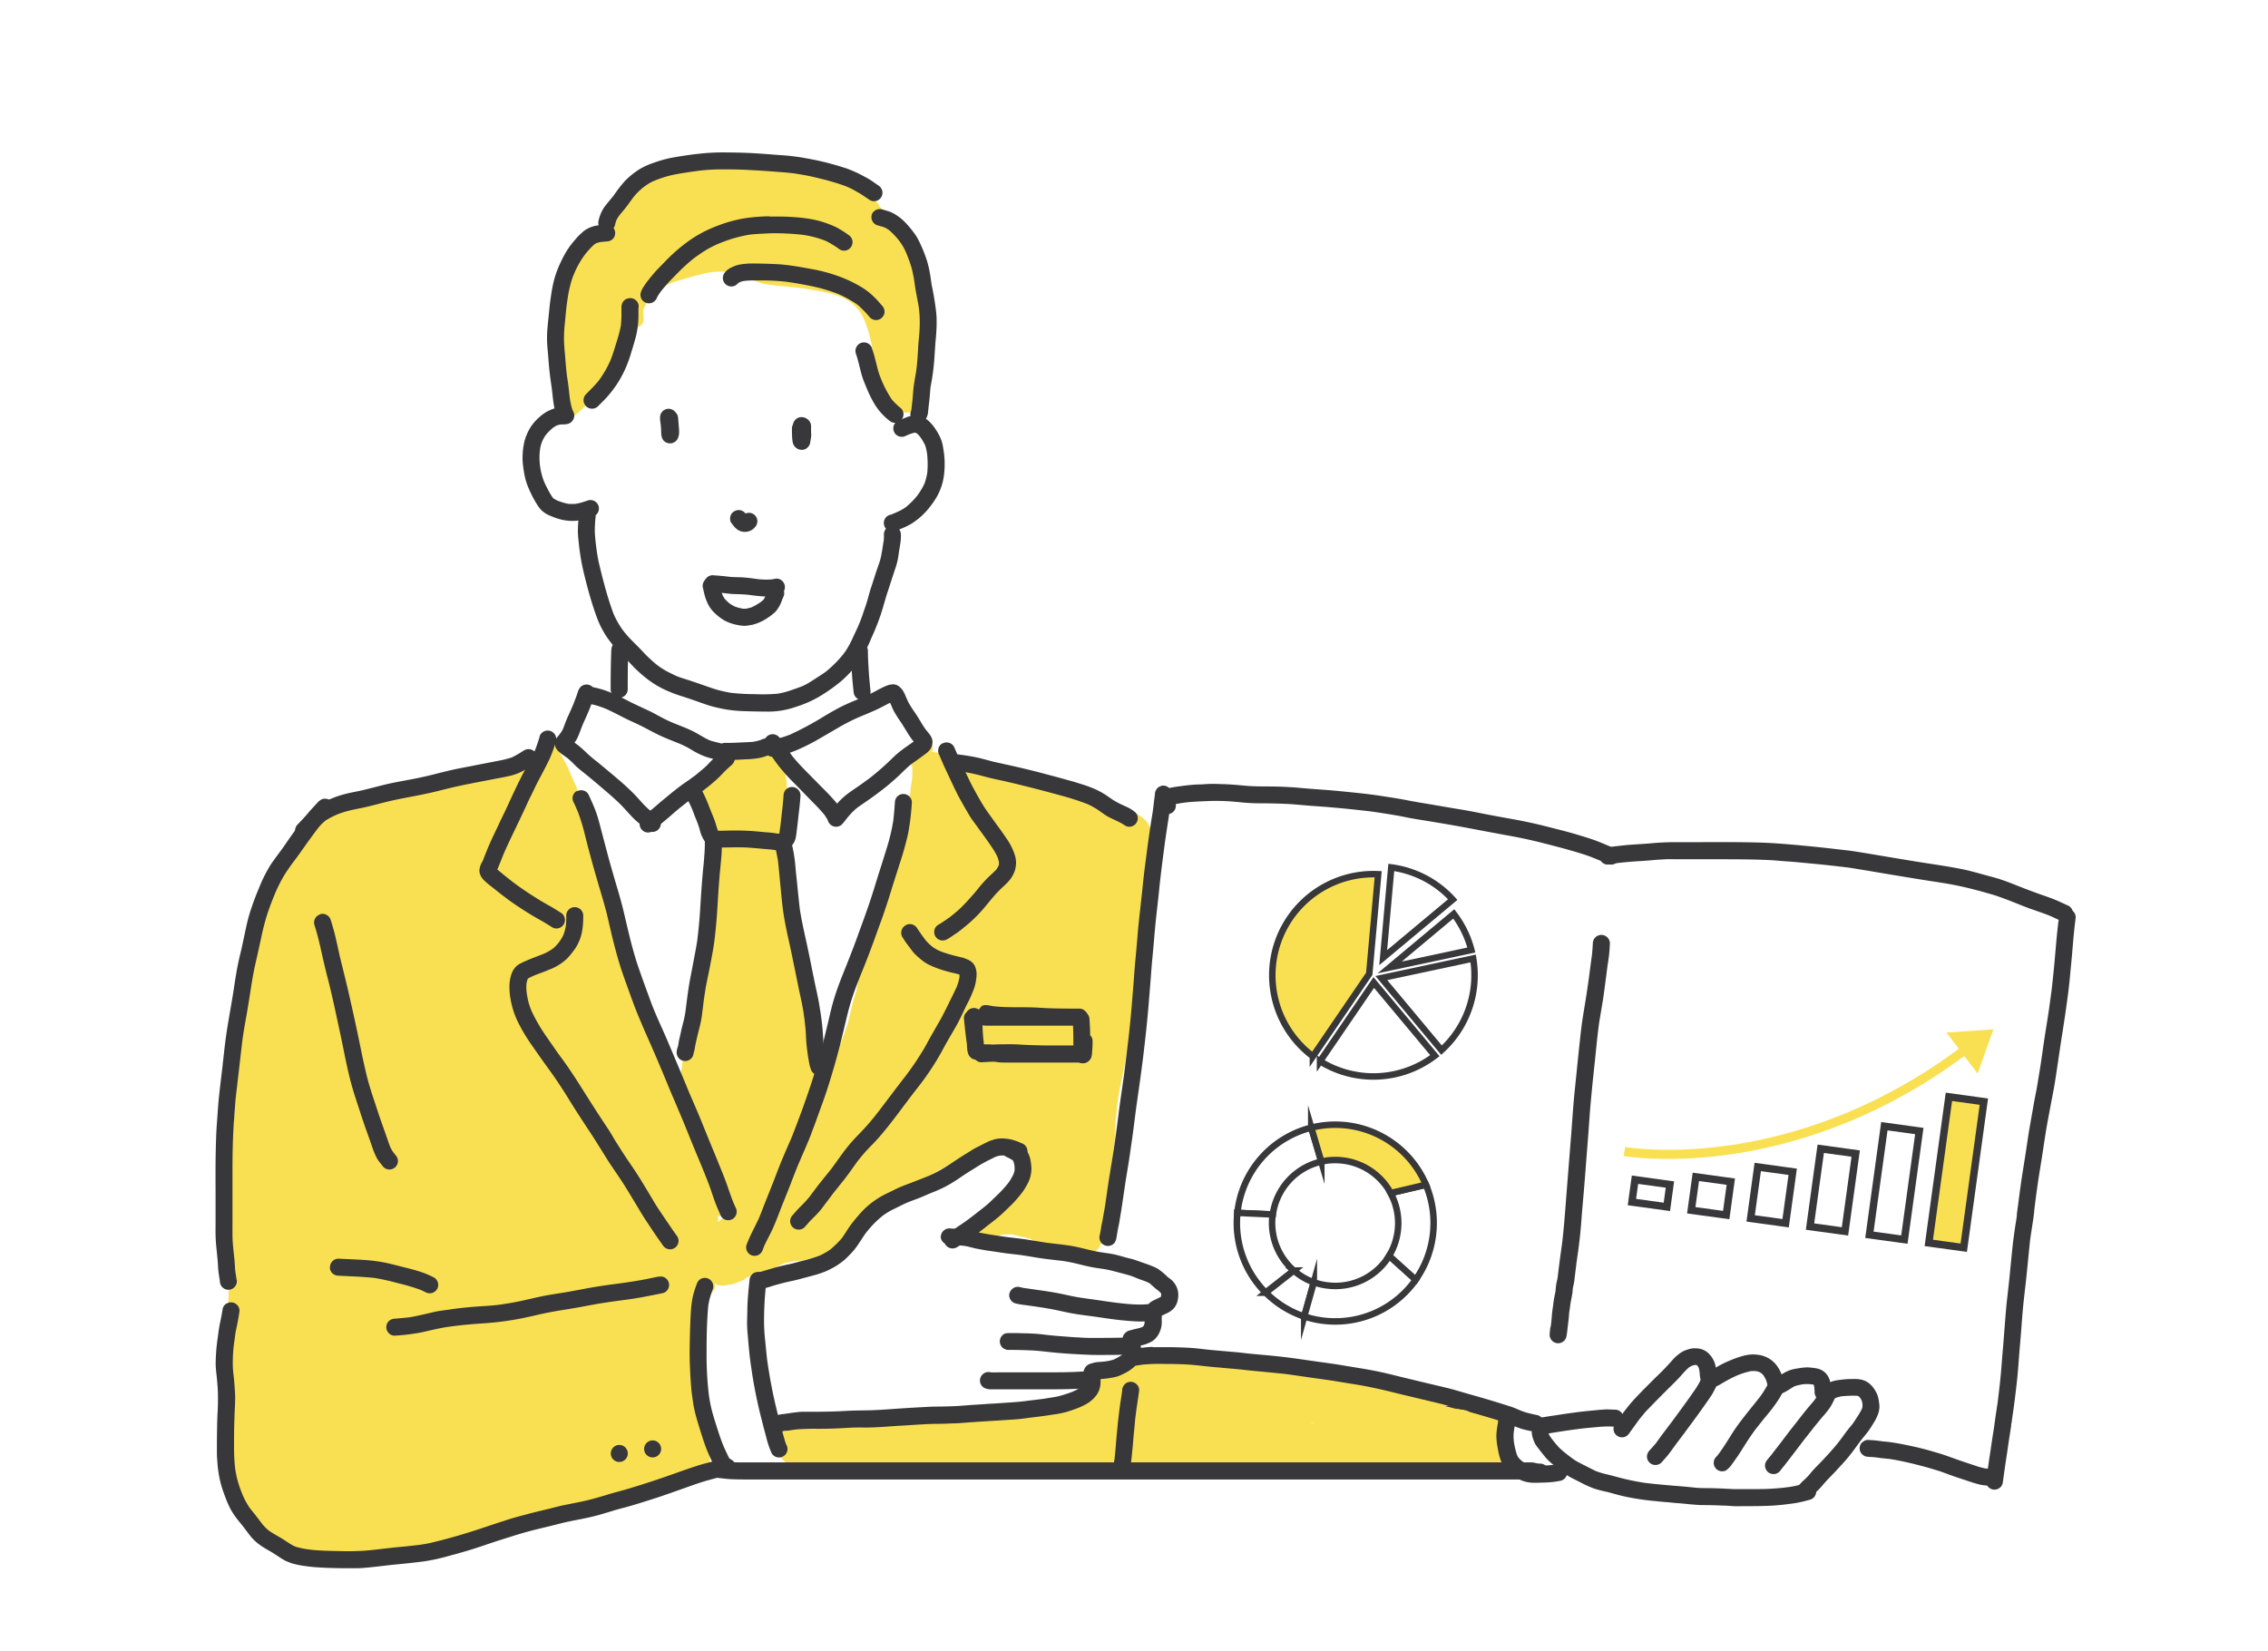
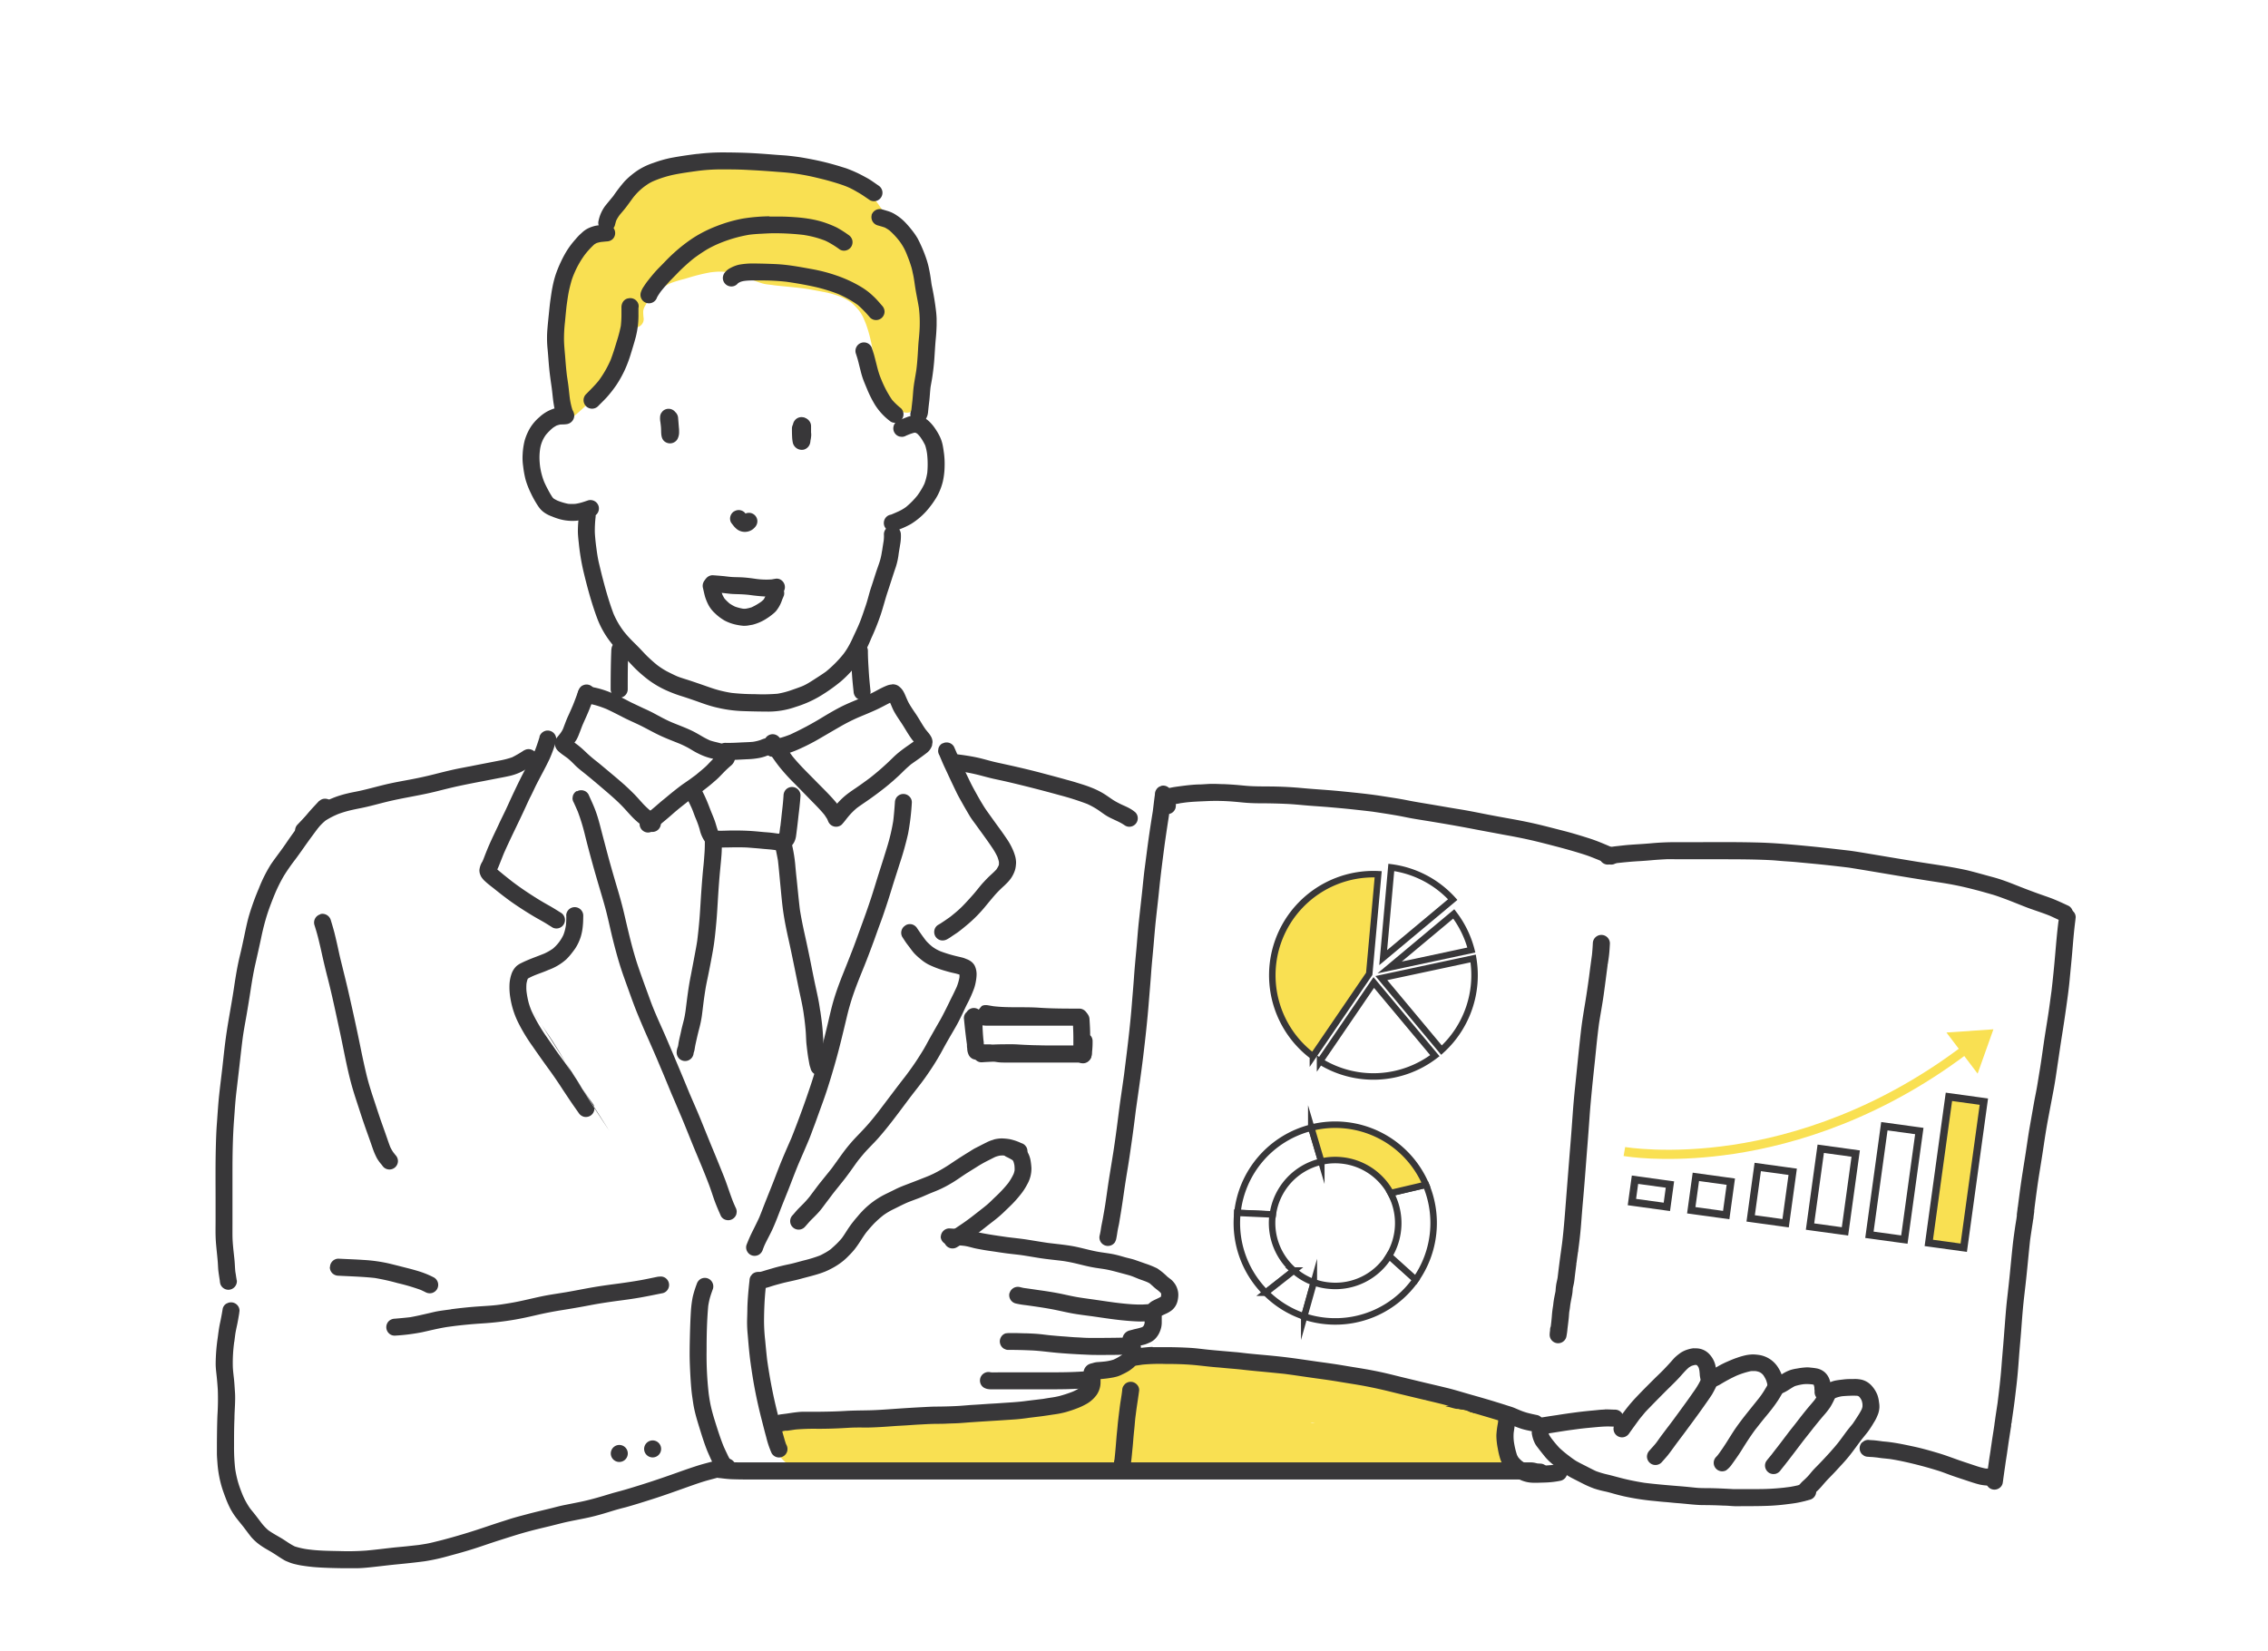
<svg xmlns="http://www.w3.org/2000/svg" viewBox="0 0 664.07 483.52">
  <defs>
    <style>.cls-1,.cls-4,.cls-7{fill:#fff;}.cls-2,.cls-5,.cls-6{fill:#f9e052;}.cls-3{fill:#383739;}.cls-4,.cls-5,.cls-6,.cls-7{stroke:#383739;stroke-miterlimit:10;}.cls-4,.cls-5{stroke-width:1.9px;}.cls-6,.cls-7{stroke-width:2.17px;}</style>
  </defs>
  <g id="レイヤー_2" data-name="レイヤー 2">
    <g id="Layer_1" data-name="Layer 1">
      <rect class="cls-1" width="664.07" height="483.52" />
      <path class="cls-2" d="M207.66,47.22h-.23c-.63,0-1.27,0-1.89.05l-1.25,0-.71,0c-.89,0-1.8,0-2.7.12a32.93,32.93,0,0,0-3.78.66,30.45,30.45,0,0,0-7.24,2.68c-1.13.58-2.07,1.05-3,1.47a9.71,9.71,0,0,0-3,2,20.88,20.88,0,0,0-2.24,3l-.17.25a30.29,30.29,0,0,0-2.14,3.82,32.24,32.24,0,0,0-1.79,4.76,32.19,32.19,0,0,1-1.05,3.34c0,.06-.06.12-.09.19l-.3.15a16.36,16.36,0,0,0-2.74,1.38l-.72.46c-.73.47-1.48,1-2.2,1.46a14.29,14.29,0,0,0-3.15,2.8A21.52,21.52,0,0,0,166,77.78c-.24.37-.47.76-.68,1.14l-.21.36a20.93,20.93,0,0,0-2.41,7.83,72,72,0,0,0-.44,7.7c0,1.8,0,3.62,0,5.39v.9c0,1.09,0,2.12-.09,3.14,0,.25,0,.5-.05.75,0,.64-.09,1.3-.08,2a42.31,42.31,0,0,0,.61,6.37,19,19,0,0,0,.67,2.67c.07.22.15.44.23.66a5,5,0,0,1,.18.5c.06.15.1.3.15.45a8.53,8.53,0,0,0,.37,1,2.59,2.59,0,0,0-.49,1.5,2.49,2.49,0,0,0,2.49,2.49,2.64,2.64,0,0,0,1.76-.73,56.53,56.53,0,0,0,5.2-4.82,14.91,14.91,0,0,0,2.1-2.89c.27-.49.52-1,.75-1.51s.48-1,.75-1.5.42-.76.64-1.14c.3-.53.6-1.06.89-1.59.51-1,1-2,1.59-3.2l.62-1.34c.67-1.43,1.36-2.91,2-4.39h0a32.14,32.14,0,0,1,2.09-3.93l0-.07a2.49,2.49,0,0,0,3.1-.34,2.4,2.4,0,0,0,.73-1.76l0-.15a13.42,13.42,0,0,1-.13-2.29c.07-.29.15-.57.25-.86a12.5,12.5,0,0,1,1.12-1.85c.44-.54,1-1.17,1.59-1.77s1.2-1.12,1.93-1.72a20.57,20.57,0,0,1,3.2-1.9,38.83,38.83,0,0,1,4-1.21L202,81.2a55.27,55.27,0,0,1,6-1.45c1-.12,1.71-.18,2.4-.21h.47a20,20,0,0,1,2.36.16A21.8,21.8,0,0,1,218,80.9l.85.38a26.45,26.45,0,0,0,3,1.27l.52.17a13.42,13.42,0,0,0,1.41.41c.64.13,1.3.21,2,.28l.62.08-.11,0c1.44.18,2.9.32,4.32.45l.55.06c1.4.13,2.87.29,4.48.5,1.3.19,2.62.44,3.9.68l1.31.25a29.35,29.35,0,0,1,5.47,1.53,17.29,17.29,0,0,1,3,1.69,17.26,17.26,0,0,1,2.18,2.26,13.12,13.12,0,0,1,.84,1.26,12.58,12.58,0,0,1,.73,1.54l.09.2L253.6,95a42,42,0,0,1,2,8.29c.29,1.68.6,3.41,1,5.08a23.32,23.32,0,0,0,2.82,6l.14.24c.17.29.36.58.54.86s.23.36.34.55.33.55.48.82l.35.62a12.27,12.27,0,0,0,1.07,1.5,6.56,6.56,0,0,0,1.34,1.27,3.25,3.25,0,0,0,1.76.62h.12a2.81,2.81,0,0,0,1.42-.43,4.14,4.14,0,0,0,1.09-1.12,5.81,5.81,0,0,0,.75-1.59l.07-.21a9.24,9.24,0,0,0,.33-1.28l0-.16c.36-1.71.59-3.46.81-5.16l0-.16c.18-1.26.35-2.62.44-4,.06-1.06.1-2.22.12-3.62,0-2.53.05-5.05.05-7.4,0-1.21-.06-2.41-.13-3.73l0-.53c-.05-1-.1-2.06-.21-3.09-.13-1.33-.37-2.64-.61-3.85l-.13-.68c-.17-.87-.35-1.78-.56-2.66-.17-.67-.39-1.35-.6-2-.09-.26-.17-.53-.26-.79l-.12-.4c-.2-.66-.41-1.35-.65-2a34.68,34.68,0,0,0-2.59-5.52c-.84-1.51-1.77-3-2.65-4.39A17.61,17.61,0,0,0,260,63.26c-.74-.78-1.3-1.4-1.8-2-.28-.37-.54-.75-.8-1.13l-.24-.34c-.44-.64-.92-1.25-1.39-1.85a21.05,21.05,0,0,0-2.29-2.74,21.19,21.19,0,0,0-2.6-2l-.1-.06a17.61,17.61,0,0,0-6.35-2.6c-1-.2-2-.31-2.94-.41l-1-.12c-1.2-.15-2.42-.25-3.62-.31s-2.16-.07-3.21-.08c-1.27,0-2.59,0-3.88-.11h-.14l-1.82-.15c-.79-.14-1.58-.36-2.34-.57-.45-.13-.89-.25-1.34-.36a22.51,22.51,0,0,0-4.61-.57c-1.39,0-2.81-.06-4.14-.07h-.16a38.24,38.24,0,0,1-4-.16l-.26,0a24.54,24.54,0,0,0-3.23-.33" />
-       <path class="cls-2" d="M160.34,215.63a2.39,2.39,0,0,0-.66.09,2.58,2.58,0,0,0-1.56,1.29,2.24,2.24,0,0,0-.18,1.78l.15.43,0,.16a1.74,1.74,0,0,0-.53.63l-.18.4a15.12,15.12,0,0,1-1,1.92,15.82,15.82,0,0,1-2.63.66l-1,.13c-2.47.33-4.64.7-6.63,1.15s-4.09.9-6,1.28c-1.06.21-2.14.43-3.21.72l-1.34.38-.37.11-1.69.47c-.64.17-1.29.31-1.93.45h-.06l-1.32.29-.66.17-.09,0c-.81.19-1.66.4-2.5.53l-1.58.21-.57.08-1.67.18c-.91.09-1.95.19-2.94.35a17.59,17.59,0,0,0-3.5.95c-.48.18-1,.38-1.43.58l-.09,0c-.65.27-1.31.54-2,.79-1.13.41-2.32.9-3.77,1.54l-.77.32q-1.38.56-2.76,1.14l-.71.3-.09,0-.07,0-1,.45-.7.3c-.84.35-1.71.68-2.56,1l-.07,0c-1,.36-1.92.78-2.85,1.17l-.25.11h.06c-.92.39-1.85.81-2.83,1.29l-.95.46c-.75.35-1.49.7-2.2,1.12a13.15,13.15,0,0,0-1.61,1.16l-.2.15c-.55.43-1,.85-1.48,1.27-.81.77-1.65,1.62-2.56,2.62a26.78,26.78,0,0,0-3.9,6l-.41.8,0,.06c-.81,1.58-1.64,3.21-2.55,4.77a44.81,44.81,0,0,0-3.13,6.16l-.09.22a26.28,26.28,0,0,0-1.08,3.17c-.31,1.19-.57,2.4-.82,3.68s-.42,2.64-.58,3.93v.07l0,.34c-.12.94-.27,2.18-.34,3.45,0,.6-.07,1.21-.09,1.82s0,1.26-.09,1.89c-.1,1.57-.2,2.86-.33,4-.32,3.09-.72,6.17-1.11,9.16l0,.17c-.34,2.44-.81,4.87-1.25,7.23a52.38,52.38,0,0,0-.84,8.12c-.06,1.35-.06,2.73-.07,4.06,0,1.11,0,2.18,0,3.25,0,2.13-.22,4.34-.37,6.29l-.11,1.41c-.08,1.2-.2,2.42-.31,3.59s-.26,2.66-.34,4c-.09,1.18-.15,2.48-.21,4.07,0,.93-.09,1.87-.15,2.79V341l0,.78c-.15,2.41-.2,4.78-.22,7.6,0,.88,0,1.78.09,2.57,0,.42.05.82.07,1.22.06,1.44.08,2.65.07,3.79,0,.72,0,1.46-.08,2.17v.05l-.06,1.46c0,1.19-.06,2.35-.07,3.56l0,1.66c0,.7,0,1.39,0,2.09s-.06,1.51-.11,2.25c0,.44-.06.86-.08,1.29C67,373.71,67,376,66.93,378v.93c0,.93-.07,1.88-.12,2.8l0,.91c-.07,1.24-.1,2.47-.13,3.62-.05,2.4-.2,4.94-.44,7.78,0,.29-.05.58-.07.88l0,.39c-.06.81-.13,1.61-.2,2.42l-.24,2.22c-.06.48-.11.95-.16,1.42-.25,2.39-.28,4.83-.32,7.2V409c0,2.43,0,4.86-.05,7.35,0,1.34,0,2.72.07,4.09.09,1.64.15,3.17.2,4.69,0,.71,0,1.42,0,2.14,0,.18,0,.36,0,.55,0,.45,0,.92,0,1.37a11.22,11.22,0,0,0,.47,2.62c.19.55.41,1.09.62,1.59l.14.35.16.37.1.24,0,.08a1.92,1.92,0,0,0,.24.55l.2.47.23.51c.15.33.29.65.44,1a13.33,13.33,0,0,0,2.27,3.28l.22.24c.75.81,1.48,1.6,2.16,2.4.29.33.57.67.85,1l.27.33.2.24.57.68c.4.47.81.93,1.22,1.37l.09.09.72.8a23.54,23.54,0,0,0,2.12,2.12,21.28,21.28,0,0,0,3.08,2.1c.18.1.37.21.56.3a2.58,2.58,0,0,0,1.81,2.06l.44.15,2.82.87a18.65,18.65,0,0,0,3.7.66c.87.08,1.75.12,2.61.15h.08c1.11,0,2.35.09,3.57.24,1,.14,2.07.29,3.14.36s2,.12,3.15.13l1.27,0a46.06,46.06,0,0,1,5.09.27h0l1.45.18.32,0,1.63.2c1.17.15,2.37.26,3.58.31h.57a13.33,13.33,0,0,0,3.46-.44,33.44,33.44,0,0,0,3.69-1.3c2.12-.85,4.28-1.69,6.22-2.45l.39-.15c2-.78,4.19-1.55,7.09-2.5l2.16-.68.08,0c1-.32,2-.64,3-1s1.91-.67,2.84-1l2-.73a49.21,49.21,0,0,1,4.88-1.34c.51-.12,1-.24,1.45-.37l.23,0a37.87,37.87,0,0,1,3.89-.87c1.37-.18,2.61-.35,3.87-.62l.4-.08c.47-.11.94-.21,1.42-.3l.3-.05c.49-.08,1.05-.18,1.59-.31l.86-.21.07,0c.87-.22,1.77-.44,2.67-.59,1.1-.18,2.18-.45,3.19-.71.36-.1.73-.18,1.09-.27l.07,0c.64-.15,1.31-.31,2-.52l.84-.27c.76-.25,1.51-.49,2.28-.72s1.89-.47,2.76-.65l.89-.19a21.52,21.52,0,0,0,3.44-1,43.19,43.19,0,0,0,4-1.74l.51-.26.2-.11c.37-.2.73-.39,1.11-.57s.93-.43,1.41-.63l.49-.21.09,0,1-.4.15-.06c.95-.38,1.91-.76,2.82-1.21l1-.5c.61-.32,1.21-.63,1.81-.9l1.26-.52a5.51,5.51,0,0,1,.78-.22l.28,0c.31,0,.6-.05.88-.1a4.27,4.27,0,0,0,.48-.13l.15-.05a2.08,2.08,0,0,0,.83-.25,2.47,2.47,0,0,0,1.85-2.4,22.1,22.1,0,0,0-.42-4,23.17,23.17,0,0,0-.77-2.49l-.11-.29-.14-.43a36,36,0,0,1-1.58-6.18c-.15-1.3-.19-2.63-.24-3.91,0-.62-.05-1.24-.08-1.86-.06-1.17-.19-2.4-.29-3.38s-.2-2-.27-2.95-.09-1.93-.12-2.91c0-.75-.09-1.53-.15-2.22l0-.26c0-.28,0-.56-.07-.84a36.7,36.7,0,0,1,0-6,22.1,22.1,0,0,1,1.34-4.4c.22-.49.45-1,.68-1.44s.45-.91.66-1.38a37.5,37.5,0,0,0,1.47-3.88,2.76,2.76,0,0,1,.08-.27,2.61,2.61,0,0,0,.81-.54,2.37,2.37,0,0,0,.73-1.76c0-.25-.06-.5-.1-.74a3.59,3.59,0,0,0,1.86.66h.19a6.26,6.26,0,0,0,.63,0,19.27,19.27,0,0,0,2.44-.42,15,15,0,0,0,2.27-.83l.06,0,.27-.1.06,0a3.54,3.54,0,0,0,.85-.42,6.42,6.42,0,0,0,.54-.41,6.49,6.49,0,0,1,.78-.43l-.22.09.4-.18.2-.06h1.58a12.61,12.61,0,0,0,2.53-.32,6.49,6.49,0,0,0,1.54-.61l.31-.17a5,5,0,0,0,.6-.33,6.39,6.39,0,0,0,1-.9l.46-.45c.21-.12.42-.24.64-.35l.31-.16c.25-.14.51-.27.77-.39a13.67,13.67,0,0,1,2.29-.51c.59-.08,1.17-.17,1.76-.27l.27,0c.61-.08,1.08-.15,1.51-.24l.52-.11.93-.2.65-.12.9-.16a7.36,7.36,0,0,0,1.4-.35l.54-.2a24.79,24.79,0,0,0,2.47-1,6.32,6.32,0,0,0,1-.6,6.32,6.32,0,0,1,.79-.47l.17-.1a11.61,11.61,0,0,0,2.27-1.66l.63-.6.72-.69a12.52,12.52,0,0,0,1.37-1.43c.45-.57.86-1.18,1.25-1.76.26-.39.51-.77.78-1.15l.74-.88c.31-.37.62-.74.92-1.12l0,0c.16-.19.31-.39.47-.59a10.79,10.79,0,0,1,1.42-1.49c.49-.35,1-.67,1.44-1l.13-.08a13.9,13.9,0,0,1,1.22-.72l.59-.21.78-.28c.58-.23,1.16-.48,1.72-.72l.25-.11c.39-.16.79-.3,1.19-.44a16.26,16.26,0,0,0,2.41-1,16.71,16.71,0,0,0,2.21-1.62l.58-.48c.77-.55,1.58-1.06,2.37-1.55a28.07,28.07,0,0,0,2.77-2.05,30.21,30.21,0,0,1,3.35-2l1.37-.74c.48-.28,1-.58,1.42-.88s.63-.41.95-.6a22,22,0,0,1,2.41-1.3c1-.42,2.15-.78,3.21-1.13l1.74-.59a29,29,0,0,1,5.17-1.35,19.35,19.35,0,0,1,2.21-.16c.27,0,.55,0,.82,0a3.45,3.45,0,0,1,.43.12c.29.13.58.28.87.43l.19.09.24.12a5.23,5.23,0,0,1,.7.37l1.08.9a3.88,3.88,0,0,0,.31.26c.23.2.47.4.69.62l.15.27c.06.21.12.41.17.62a14.05,14.05,0,0,1,0,1.45l0,.41c0,.51-.08,1.07-.15,1.7a14.84,14.84,0,0,1-.7,2.62c-.14.38-.28.76-.41,1.15-.21.58-.41,1.15-.63,1.73a9.45,9.45,0,0,1-.74,1.36c-.27.32-.55.63-.82.94s-.84.93-1.22,1.41-.74.93-1.14,1.4a10,10,0,0,1-1.12,1.05l-.79.55c-.53.37-1.07.75-1.57,1.16l-.57.47-1,.85c-.46.33-.92.61-1.31.85a3.78,3.78,0,0,0-.53.27c-.16.1-.31.22-.47.34a5.22,5.22,0,0,0-.69.56,2.45,2.45,0,0,0-.66,1.11,2.52,2.52,0,0,0,1.15,2.81,2.37,2.37,0,0,0,1.25.34h.07l.6-.08a2.48,2.48,0,0,0,1.07-.63c.22-.13.44-.27.67-.39l.1-.05.1-.06.82-.27.74-.25a11.33,11.33,0,0,1,1.59-.45h1.45c.38,0,.78,0,1.16.05s.94.21,1.39.34l1.08.27.51.11c.43.1.87.19,1.29.3a6.41,6.41,0,0,1,1,.33l1.39.63a46.6,46.6,0,0,0,4.59,1.91,24.24,24.24,0,0,0,2.85.81c.88.18,1.78.29,2.66.39l.43.05.92.15.92.14h0l.2,0h0l.33,0c.36.06.73.11,1.1.15H318a5.7,5.7,0,0,0,2.56-.54,4.3,4.3,0,0,0,1.64-1.89,15.13,15.13,0,0,0,.81-1.89,6.69,6.69,0,0,0,.24-2.08c0-.61,0-1.21,0-1.82a46,46,0,0,1,.29-5.07c.11-.74.24-1.48.37-2.22s.27-1.61.39-2.42l.11-.69c.11-.73.22-1.49.31-2.24.06-.46.11-.93.17-1.39s.08-.75.13-1.12c.1-.66.21-1.32.32-2,.14-.86.29-1.75.41-2.63.28-2.08.53-4,.69-5.91.06-.77.08-1.56.11-2.32,0-.92.06-1.87.15-2.81,0-.38.08-.75.13-1.13.06-.54.12-1.08.17-1.63.07-.87.13-1.65.23-2.46.08-.54.15-1.09.22-1.63.12-.77.27-1.55.42-2.3l.13-.66c.13-.68.27-1.35.41-2s.24-1.12.35-1.68c.27-1.35.52-2.71.77-4.06.19-1.07.39-2.15.6-3.22.12-.6.22-1.2.31-1.81s.16-.95.25-1.43c.19-1.06.39-2.13.57-3.2l.33-1.87c.29-1.69.6-3.43.92-5.14s.72-3.67,1.09-5.51c.42-2.11.84-4.23,1.24-6.35.17-.89.33-1.79.48-2.69s.34-2,.53-2.94.39-2,.57-3.13.28-2,.39-2.92l.08-.65c.12-.87.26-1.74.4-2.61.26-1.58.52-3.21.68-4.83.11-1.11.18-2.25.24-3.36v-.23a22.66,22.66,0,0,0-.13-3.3c-.12-1.46-.14-2.92-.15-4.34,0-.93,0-1.88-.07-2.82a22.91,22.91,0,0,0-.45-4.06,9.2,9.2,0,0,0-.61-1.66l-.14-.32a6.45,6.45,0,0,0-.71-1.19,8.9,8.9,0,0,0-.84-1,6.2,6.2,0,0,0-1-.82l-.13-.1a9.78,9.78,0,0,0-1.11-.69l-.55-.31a16.56,16.56,0,0,0-2.42-1.21l-1-.4-1-.38c-.33-.15-.65-.29-1-.42h0c-.75-.33-1.54-.69-2.29-1.08l-1.15-.63c-.56-.3-1.12-.61-1.69-.9-1-.5-2-.94-3-1.36l-.17-.07a27.88,27.88,0,0,0-2.75-1,17.5,17.5,0,0,0-3.45-.57c-.94-.1-1.91-.11-2.84-.12h-.79a61.4,61.4,0,0,1-6.6-.39h0a16.4,16.4,0,0,1-2.71-.51c-.87-.26-1.73-.61-2.56-.95l-.56-.22c-1.16-.47-2.38-.85-3.55-1.21s-2.09-.65-3.11-1-2.3-1-3.51-1.37c-.45-.15-.89-.28-1.34-.41-.65-.19-1.33-.39-2-.64-1.16-.52-2.21-1-3.32-1.4a33.75,33.75,0,0,0-3.39-1,32.35,32.35,0,0,0-3.28-.6,2,2,0,0,0,.16-.42,2.49,2.49,0,0,0-.25-1.92,2.65,2.65,0,0,0-2.21-1.24,2.16,2.16,0,0,0-1.2.35,2.65,2.65,0,0,0-1,1.06c-.05.1-.09.2-.13.3l-.08.18a3.65,3.65,0,0,0-.35.9l-.09.47-.09.44,0,.2a2.41,2.41,0,0,0-.53.39,2.52,2.52,0,0,0-.72,1.76,2.62,2.62,0,0,0,.78,1.81,1.77,1.77,0,0,0,0,.23c0,.2,0,.4,0,.61v.49c0,.87,0,1.79-.14,2.71l-.09.58c-.07.44-.14.89-.2,1.33s-.07.67-.1,1-.05.47-.07.7a49.17,49.17,0,0,1-1.45,6c-.1.37-.21.75-.32,1.12-.38,1.37-.66,2.51-.89,3.61a21.81,21.81,0,0,1-.92,3.37l-.22.6c-.34.92-.7,1.87-1,2.83s-.66,2.21-.92,3.34c-.52,2.18-1.17,4.36-1.81,6.47l-.23.77c-.29.94-.56,1.89-.83,2.84l-.22.79c-.33,1.14-.73,2.33-1.23,3.63l-.55,1.39a36,36,0,0,0-1.84,5.42c-.24,1.07-.49,2.14-.74,3.22-.21.91-.49,1.83-.76,2.72l-.19.62a29.29,29.29,0,0,0-.78,3.4c-.17,1-.28,2-.39,3-.05.39-.09.78-.14,1.16a30.49,30.49,0,0,1-1,3.82l-.17.61c-.39,1.33-.7,2.7-1,4l-.12.54c-.17.76-.38,1.66-.67,2.58-.22.66-.46,1.32-.69,2l-.24.67c-.56,1.57-1.18,3.11-1.67,4.27-.64,1.49-1.34,3-2,4.42l-.68,1.47c-.89,1.92-2,4.2-3.08,6.49-.26.55-.54,1.08-.82,1.62l-.56,1.07c0-.14.07-.28.1-.43v-.06l.15-.78.06-.26c.1-.46.22-1,.29-1.49a32.39,32.39,0,0,0,.34-4.32v-.68a25.27,25.27,0,0,0-.05-3,25.64,25.64,0,0,0-.47-2.74v-.09c-.06-.27-.11-.53-.16-.8-.45-2.3-.81-4.41-1.09-6.44-.26-2.24-.51-4.63-.6-7l0-.44V293c0-1-.08-1.95-.19-2.92-.15-1.25-.38-2.52-.58-3.65l-.08-.5-.1-.56c-.17-1-.34-2-.55-2.93s-.54-2.3-.92-3.64a62,62,0,0,1-1.39-6.82v-.08c-.07-.39-.12-.76-.17-1.13a49,49,0,0,0-1.48-7.8c-.22-.75-.51-1.48-.76-2.13l0-.08c-.18-.47-.36-.93-.53-1.4a22.06,22.06,0,0,1-1-3.75,59.05,59.05,0,0,1-.22-6.23v-.06c0-.47,0-.94,0-1.41v-.12c0-.9,0-1.76,0-2.61v-1.37a28.08,28.08,0,0,1,.17-3.43c.09-.65.2-1.31.31-1.95s.2-1.33.27-1.92v-.13l.07-.55.1-.63c.12-.78.26-1.67.34-2.54a20.35,20.35,0,0,0,.11-3,18.07,18.07,0,0,0-.62-3.8,8.09,8.09,0,0,0-2-3.42c-.22-.22-.45-.43-.68-.64l-.11-.1-.22-.2-.5-.48-.07-.07-.61-.57a5.33,5.33,0,0,0-1.35-.94c-.4-.18-.8-.35-1.21-.51a5.48,5.48,0,0,0-1-.3,4.12,4.12,0,0,0-.92-.1,9.69,9.69,0,0,0-1.31.13,7.12,7.12,0,0,0-1.08.3l-.06,0-.55.18a15.75,15.75,0,0,0-1.68.6,10.74,10.74,0,0,1-2,.61,3.07,3.07,0,0,0-.6-.07,2.46,2.46,0,0,0-1.14.28h-.4a2.37,2.37,0,0,0-1.73.75,2.55,2.55,0,0,0-.72,1.75,2.46,2.46,0,0,0,.3,1.18q-.4.42-.84.84l-.07.07-.35.35-1.27,1.29-.37.36a8.47,8.47,0,0,0-.76.8,8.76,8.76,0,0,0-1,1.59,12.49,12.49,0,0,0-.77,1.93,10.92,10.92,0,0,0-.1,4.68,18.88,18.88,0,0,0,.59,2.47l.07.21.05.2.09.3c.16.58.3,1.16.44,1.74.1.42.2.83.31,1.24l.17.68,0,.22.06.22c.13.55.28,1.16.45,1.76a27,27,0,0,1,.66,3,47.69,47.69,0,0,1,.25,5.48,49.75,49.75,0,0,1-.37,5.76c-.12.8-.27,1.87-.39,3-.05.49-.08,1-.11,1.49v.26c0,.44,0,.88-.08,1.31-.06.74-.13,1.47-.2,2.2l0,.51,0,.5-.05.54-.05.53c0,.64-.11,1.29-.17,1.93l-.09,1.32q0,.81-.12,1.62c0,.58-.13,1.17-.2,1.75l0,.17c-.05.41-.1.81-.14,1.22l-.21,2c-.14,1.41-.26,2.61-.41,3.85-.27,1.85-.52,3.51-.92,5.16-.53,2.23-1,4.26-1.34,6.2-.34,1.74-.71,3.6-1.17,5.85-.14.68-.29,1.36-.44,2l-.14.65a34.23,34.23,0,0,0-.57,3.72c-.13.9-.24,1.65-.4,2.39,0,.15-.07.29-.1.44s-.12.5-.17.75-.12.83-.18,1.41v.08l-.08.37a9.33,9.33,0,0,0-.24,2.1,18.89,18.89,0,0,0,.47,3.36c.12.48.26,1,.4,1.43s.28.94.39,1.39l.16.66c.18.7.36,1.44.57,2.15a46.64,46.64,0,0,0,2,5.4l.32.69c.63,1.38,1.28,2.8,1.9,4.21.44,1.07.75,1.9,1,2.69l.22.69c.32,1,.59,1.86.91,2.69.24.62.48,1.25.71,1.88-.32-.81-.69-1.61-1-2.39l-.06-.11-.7-1.54c-.38-1-.77-2-1.13-2.93-.52-1.39-1.11-3-1.75-4.44v.06l0,.05c-.39-1-.85-2-1.44-3.28-.2-.44-.4-.89-.59-1.34l-.07-.16c-.25-.57-.5-1.14-.76-1.7-.44-.93-.94-1.85-1.42-2.74l0-.1c-.59-1.08-1.19-2.19-1.7-3.32a3.52,3.52,0,0,0-.17-.39l0-.07c-.18-.45-.35-.87-.51-1.29l-.05-.14c-.68-1.73-1.36-3.61-2-5.58a61.14,61.14,0,0,0-3.17-7.3c-.59-1.23-1.19-2.46-1.73-3.68s-1-2.36-1.51-3.54l-.17-.41c-.33-.81-.68-1.65-1.07-2.46s-.71-1.44-1.07-2.16l-.31-.64c-.4-.8-.79-1.62-1.18-2.42l-.14-.3-.37-.75c-.28-.58-.6-1.23-.89-1.88a33.06,33.06,0,0,1-1.1-3.23c-.15-.54-.28-1.1-.43-1.71s-.29-1.23-.45-1.81c-.24-.8-.5-1.61-.75-2.4v-.05c-.47-1.46-.95-3-1.29-4.5-.23-1-.41-2.06-.58-3.06l-.08-.47c-.21-1.21-.43-2.41-.66-3.61-.32-1.69-.78-3.37-1.22-5l-.09-.35c-.13-.49-.26-1-.38-1.45-.21-.8-.4-1.62-.58-2.41-.11-.48-.22-.95-.34-1.43l-.26-1.06-.05-.23c-.21-.88-.43-1.76-.62-2.64s-.37-1.8-.53-2.68l-.07-.38-.13-.69c-.22-1.16-.5-2.3-.76-3.26s-.59-2-1-3.08-.6-1.93-.94-3.08a28.77,28.77,0,0,0-1-2.77c-.5-1.21-1-2.39-1.52-3.56-.43-.93-.84-1.86-1.25-2.79l-.13-.31c-.37-.84-.74-1.69-1.12-2.53s-.81-1.58-1.19-2.27-.84-1.51-1.19-2.28-.68-1.79-.93-2.54A2.6,2.6,0,0,0,161.6,216a2.53,2.53,0,0,0-1.26-.34M232.59,335a13.29,13.29,0,0,1,.79-1.38c-.24.44-.49.87-.74,1.3Zm-20.71,16.5-.13-.28c-.08-.17-.15-.34-.23-.5l-.14-.33,0-.11c-.21-.54-.41-1.1-.6-1.65l-.39-1.07c-.23-.65-.44-1.32-.62-1.91-.11-.38-.23-.76-.35-1.14.32.84.67,1.65,1,2.39.44,1.05.88,2.08,1.4,3.05l.1.18c.51,1,1.09,2.07,1.75,3.1.34.55.73,1.09,1.07,1.57l0,.06.28.38a9.74,9.74,0,0,0-2.77,1.1,15.07,15.07,0,0,0-2,1.5v-1.65a2.69,2.69,0,0,0,1.07-.34,2.53,2.53,0,0,0,1.15-1.49,2.61,2.61,0,0,0-.23-1.86c-.15-.38-.32-.76-.49-1.13Z" />
      <path class="cls-2" d="M342.43,397a11,11,0,0,0-1.29.09H341c-.93.1-1.86.13-2.81.17-.55,0-1.1.08-1.64.14l-1,.1c-.88.07-1.82.11-2.94.14h-.26a12.82,12.82,0,0,0-3.22.35,9.75,9.75,0,0,0-3.3,2l-.16.13a12.62,12.62,0,0,0-2.25,2l-.2.23c-.2.24-.4.48-.61.71s-.55.55-.83.81l-.28.26c-.72.68-1.36,1.29-2,2a19,19,0,0,1-1.75,1.68,13.55,13.55,0,0,1-1.87,1.07c-.65.25-1.35.49-2.13.73a23,23,0,0,1-2.71.59l-.22,0-2.72.46-1.22.2-1.65.27-1.14.16-.57.09c-1.07.12-2.19.2-3.54.24-.94,0-1.89.1-2.81.17l-.85,0c-2.41.16-4.88.18-7.26.21h-.48c-2.38,0-4.75,0-7.13,0h-3c-1.91,0-3.52,0-5.15.13h-.18c-.86.06-1.74.11-2.6.15a28.46,28.46,0,0,0-3.24.35c-.52.07-1,.16-1.56.25s-.93.17-1.4.24l-.81.12-2.21.35c-1.06.18-2,.38-2.92.62l-.69.18c-.67.17-1.36.36-2,.52-.92.2-1.87.39-2.79.56l-.51.1c-.68.13-1.38.26-2.07.37l-1.8.21c-1.13.13-2.3.27-3.45.43-1.68.2-3.48.31-5.85.37h-.5a44.83,44.83,0,0,1-5.48-.45l-1.16-.17-.28,0-.56-.08-.34-.05a6.42,6.42,0,0,0-1-.11h-.11a2.75,2.75,0,0,0-.85.18,2.31,2.31,0,0,0-.37,0,2.48,2.48,0,0,0-2.14,1.23l-.25.6a2.47,2.47,0,0,0,0,1.32,24,24,0,0,0,.95,4.55,9.2,9.2,0,0,0,3.43,4.63,7.57,7.57,0,0,0,2.17,1l.36.11a8.87,8.87,0,0,0,1.43.38c.49.07.95.13,1.38.17l.55,0a6.15,6.15,0,0,0,.93-.08l.55-.13.09,0h.08a2.38,2.38,0,0,0,1.26-.34,2.45,2.45,0,0,0,.67-.57c.54-.05,1-.08,1.41-.08h.09c.71,0,1.43,0,2.13.07.54,0,1.07,0,1.61.06,1.26,0,2.47.1,3.6.23l1.12.16c.35.05.71.13,1.06.2s.47.11.71.15l.67.14c.33.07.66.14,1,.19.75.12,1.51.21,2.26.26l1.26.07c.78,0,1.59.08,2.39.15l3.67.36a24.43,24.43,0,0,0,2.64.13l1.08,0c.73,0,1.47-.1,2.19-.18l1.47-.14c2.28-.17,4.61-.18,6.86-.19h5.16a2.54,2.54,0,0,0,1.66.63,2.37,2.37,0,0,0,.65-.09c.69-.19,1.43-.39,2.18-.54h.29a13.46,13.46,0,0,0,1.66-.12c.63-.09,1.33-.14,2.12-.18l2.26.08,1.12.05c1.26.05,2.51.08,3.77.11.85,0,1.72.09,2.56.16l1,.08c.59,0,1.17.09,1.76.15l1.74.14c1.16.09,2.39.15,3.66.18h.24c1.05,0,2.15.05,3.22.05,1.58,0,2.88-.05,4.09-.16,2.82-.26,5.34-.41,7.7-.46l1,0c1,0,2,0,3-.09.6,0,1.19-.05,1.79-.09l2-.09c1.07-.05,2.15-.07,3.22-.1,1.4,0,2.85-.06,4.27-.15,2.58-.14,5.13-.21,7.28-.25.78,0,1.58-.06,2.34-.1l1.45-.08.42,0c1.14-.05,2.32-.1,3.48-.1s2.59.06,3.82.17,2.36.22,3.56.29c1.5.09,3,.25,4.49.39.74.08,1.49.16,2.24.22,2.4.22,4.86.27,7.15.28l6.82,0h10.85c.86,0,1.74-.05,2.59-.1l1.12-.06c2.49-.12,5-.15,7.52-.17h4.3c.87,0,2,0,3.19,0s2.39-.09,3.55-.14c1.36-.07,2.76-.14,4.14-.16,2.4,0,4.81-.05,7-.05h.53c.95,0,2.07,0,3.22.07l1.35.09c.69.05,1.37.1,2.06.13,1.43.06,2.89.06,4.29.07h.35a2.61,2.61,0,0,0,2.47-1.87,3.6,3.6,0,0,0-.48-2.52l-.06-.12-.18-.41c-.15-.33-.31-.68-.48-1l-.18-.33c-.18-.33-.35-.67-.52-1a14.39,14.39,0,0,1-.77-3.07,8.89,8.89,0,0,0-.22-.89,6.09,6.09,0,0,1-.17-.61,3.06,3.06,0,0,0-.36-1.22,3.53,3.53,0,0,0-.64-.84,6,6,0,0,0-1.46-1,6.43,6.43,0,0,0-1.4-.51,1.6,1.6,0,0,0-.22-.24,3.59,3.59,0,0,0-1.7-.85,6.68,6.68,0,0,0-1.46-.15,16.69,16.69,0,0,0-2.34.22l-.18,0c-.77.11-1.57.26-2.54.48-.69.16-1.38.37-2.05.57l-.51.16c-.84.25-1.71.54-2.65.88l-.63.23-1.91.2c-1.39.13-2.87.27-4.31.54a39,39,0,0,0-4.15,1.1c-.77.24-1.58.49-2.37.7-1.89.5-3.78,1.11-5.61,1.69L401,421c-1.41.45-2.86.87-4.25,1.27l-2.37.69-1.4.43-1.24.38-.41.12c-.3.08-.59.16-.88.26l-.11,0-.09,0h-.77a7.36,7.36,0,0,1-.85-.25,18.22,18.22,0,0,1-2.18-1.36,13.8,13.8,0,0,1-1.1-1.08l-.28-.3c-.24-.25-.47-.5-.7-.76L384,420c-.22-.31-.43-.61-.66-.92s-.55-.69-.83-1l-.4-.49c-.3-.43-.55-.86-.82-1.32l-.1-.17c-.33-.56-.7-1.11-1-1.64l-.1-.14c-.44-.64-.87-1.29-1.3-1.95a25.44,25.44,0,0,0-1.56-2.07,11.69,11.69,0,0,1-1-1.76c-.1-.22-.19-.44-.29-.65l-.26-.68c-.1-.27-.2-.54-.31-.81l0-.1-.14-.33,0-.07h0c-.11-.24-.21-.48-.32-.71a5.77,5.77,0,0,0-.84-1.26,4.3,4.3,0,0,0-1.59-1.09l-1.25-.58c-1-.42-2-.83-3.16-1.26a12.57,12.57,0,0,0-2-.49l-.7-.14c-.52-.11-1-.25-1.55-.39l-1.23-.32c-.83-.19-1.69-.32-2.53-.44l-.45-.07c-.48-.07-1-.17-1.44-.26-.69-.13-1.4-.26-2.12-.34l-1.21-.11c-.41,0-.82-.07-1.22-.12l-.65-.1c-.44-.07-.87-.15-1.31-.2s-1-.12-1.45-.17l-1.08-.12-1.17-.21-1-.16a26.72,26.72,0,0,0-3-.33c-.45,0-.9-.05-1.36-.06h-.17Zm92.29,28.69c-.76,0-1.51-.07-2.4-.13a4.72,4.72,0,0,0,.61-.27,5.72,5.72,0,0,0,1.31-.83,1.76,1.76,0,0,0,.1.3,7.64,7.64,0,0,0,.38.93" />
      <path class="cls-2" d="M360.46,402.48a2.51,2.51,0,0,0,1.73,3.06l.14,0a6.14,6.14,0,0,0-1.25,1,7.1,7.1,0,0,0-1.34,2.24l-.25.59a2.48,2.48,0,0,0,1.14,2.8,2.5,2.5,0,0,0,1.91.26,2.4,2.4,0,0,0,1.49-1.15,10.33,10.33,0,0,1,.69-1.37l.38-.21a14,14,0,0,1,2.67-.54c.61-.06,1.23-.12,1.84-.16a2.55,2.55,0,0,0,.34,1.34,2.45,2.45,0,0,0,1.44,1.14,2.42,2.42,0,0,0-.34,1.23,2.47,2.47,0,0,0,.73,1.76,2,2,0,0,0,.27.24,3,3,0,0,0,.58.48,3.2,3.2,0,0,0,1.45.48,2.18,2.18,0,0,0-.21.52,2.83,2.83,0,0,0,.16,2.36,3.36,3.36,0,0,0,1.11,1.17,10.2,10.2,0,0,0,1.51.67,10.33,10.33,0,0,0,1.59.43,2.55,2.55,0,0,0,1.87.85l3.24.12.38.07c1.89.32,3.78.64,5.67.91l3.22.45a35.62,35.62,0,0,0,4.38.38,13.09,13.09,0,0,0,1.88-.1,8.43,8.43,0,0,0,1.12-.18l.26-.11c.29-.11.58-.24.86-.37a2.41,2.41,0,0,0,1.13-1.44l.6-.3a3.16,3.16,0,0,0,1.08-1.07,3.48,3.48,0,0,0,.39-1,3.56,3.56,0,0,0,.07-1l2.08.16c.88.06,1.76.12,2.64.13a16.12,16.12,0,0,0,2.6-.24h.08l1.95.35c2,.36,4,.8,6,1.24l3.07.68c.47.11.94.2,1.41.29a11.91,11.91,0,0,0,3,.34,2.62,2.62,0,0,0,1.76-.73,2.57,2.57,0,0,0,.73-1.76,2.52,2.52,0,0,0-.34-1.39,3.47,3.47,0,0,0-1.07-1,7.17,7.17,0,0,0-.86-.47l-1.56-.81c-1.05-.56-2.05-1.16-3-1.82a39,39,0,0,0-3.33-2c-.51-.28-1.06-.49-1.59-.72l-.78-.33a2.34,2.34,0,0,0-1.16-.72c-.94-.26-1.88-.5-2.82-.74l-1.51-.46c-1.25-.4-2.53-.74-3.8-1.06q-3.17-.8-6.38-1.35h-.05l-.49-.12c-2.63-.64-5.26-1.27-7.93-1.71l-2.74-.45c-.62-.1-1.23-.21-1.85-.27l-2.54-.25-.85-.11c-.48-.07-1-.15-1.44-.19-3.32-.28-6.63-.55-9.95-.78l-4.44-.31-2.16-.17-1.62-.22c-.85-.11-1.7-.26-2.55-.31h-.12a2.51,2.51,0,0,0-2.28,1.83m23.73,14.1.84.11H383.7l.49-.11" />
      <path class="cls-2" d="M366.74,405.28c-2.37.05-4.73.17-7.1.42a2.65,2.65,0,0,0-1.76.73,2.5,2.5,0,0,0,0,3.51,2.44,2.44,0,0,0,1.76.73c2.66-.28,5.32-.41,8-.44s5.29-.08,7.93.11,5.55.51,8.32.79,5.31.54,8,.79c3.38.33,6.77.64,10.14,1.06,1.24.19,2.47.4,3.7.65s2.77.53,4.15.82c2.81.58,5.63,1.1,8.49,1.47l1.87.26c1.39.21,2.77.47,4.17.61.62.06,1.24.1,1.86.13l.48,0a3.39,3.39,0,0,0,1.6-.37,2.54,2.54,0,0,0,1.27-2.91,2.82,2.82,0,0,0-1.44-1.73,12.81,12.81,0,0,0-1.72-.68c-.59-.21-1.2-.39-1.8-.58l-1-.3a2.34,2.34,0,0,0-1-1.12,3.91,3.91,0,0,0-1.6-.44l-.58-.05a3.93,3.93,0,0,0-1.32.13,2.62,2.62,0,0,0-1,.45,2.44,2.44,0,0,0-.46.39,2.76,2.76,0,0,0-.62,1c-2.1-.33-4.19-.76-6.28-1.19-1.24-.26-2.49-.47-3.73-.73s-2.45-.47-3.68-.65c-2.77-.39-5.56-.65-8.34-.92l-8.16-.81c-4.55-.44-9.09-1-13.65-1.2-.84,0-1.69,0-2.53,0-1.3,0-2.61,0-3.91.06m51.1,10.57.38,0-.38,0m2.54.35.44.06-.44-.06" />
      <path class="cls-2" d="M420.35,409.84a11.13,11.13,0,0,0-1.16.14,2.13,2.13,0,0,0-.83.3l-.57.44a2.45,2.45,0,0,0-.54,2.69q-1.39.12-2.79.27c-2.85.31-5.67.79-8.47,1.38a17.8,17.8,0,0,0-4,1.32,5.15,5.15,0,0,0-1.07.72,3.45,3.45,0,0,0-.83.92,3.33,3.33,0,0,0-.46,1.5,3,3,0,0,0,.78,2,4.7,4.7,0,0,0,3.29,1h.35a10,10,0,0,0,2,.35l1.39.17a27.19,27.19,0,0,1,3.44.79,2.52,2.52,0,0,0,3.06-1.73.24.24,0,0,1,0-.08c.6-.07,1.21-.14,1.81-.23a23.68,23.68,0,0,0,2.37-.48,8.09,8.09,0,0,0,1.37-.53,4.28,4.28,0,0,0,1.09-.74,3.18,3.18,0,0,0,.81-1.28,4.5,4.5,0,0,0,.15-.73l.51,0c1.6-.08,3.2-.12,4.81-.13l2.21,0a4.34,4.34,0,0,0,1.48-.2l.49-.21c.81.27,1.62.56,2.41.87a11.79,11.79,0,0,1,2.1,1.13l.26.22a7.23,7.23,0,0,1-.51.84,9.55,9.55,0,0,1-1.19,1.11,5.29,5.29,0,0,0-2,.08,3.06,3.06,0,0,0-1.86,1.34,2.58,2.58,0,0,0,.05,2.69,3.08,3.08,0,0,0,.95.95l.15.1a2.74,2.74,0,0,0,1,.42,4.64,4.64,0,0,0,.76.07,3.4,3.4,0,0,0,.9.76,3.77,3.77,0,0,0,.8.31,2.51,2.51,0,0,0,3.08-.34,2.6,2.6,0,0,0,.21-3.35,6,6,0,0,0,.62-.62,9.49,9.49,0,0,0,2-3.61,4.54,4.54,0,0,0,.18-1.21,3.68,3.68,0,0,0-.45-1.66,4.4,4.4,0,0,0-1.05-1.23,16.57,16.57,0,0,0-1.45-1.18,2.31,2.31,0,0,0-.08-.78l-.25-.6a2.53,2.53,0,0,0-.89-.89,3.51,3.51,0,0,0-1.65-.44l-.79-.08c-.29,0-.59-.05-.89-.06l-.93-.13.3,0-.47-.06-.19,0,.11,0-2-.26a5.35,5.35,0,0,0-.56-.07l-1.17-.38c-1.3-.44-2.62-.79-3.94-1.13a20.71,20.71,0,0,0-2.6-.42,8.13,8.13,0,0,0-1.1-.07l-.72,0M433,418.12l.12.05-.12-.05" />
      <path class="cls-2" d="M379.76,417.06a6.61,6.61,0,0,0-3.21,1,2.56,2.56,0,0,0-1.14,1.48,2.5,2.5,0,0,0,.25,1.91,2.85,2.85,0,0,0,1.41,1.29l.59.25a2.47,2.47,0,0,0,1.32,0,2.52,2.52,0,0,0,1.39-1l.39,0a4.94,4.94,0,0,0-.26.57,2.91,2.91,0,0,0-.05,1.73A2.82,2.82,0,0,0,382,426a4.18,4.18,0,0,0,1.4.4,2.22,2.22,0,0,0,.86.86q.42.2.84.36l.92.13a12.29,12.29,0,0,0,1.82,0,9.57,9.57,0,0,0,3.85-.86,5.8,5.8,0,0,0,.59-.36l.75-.07a45.12,45.12,0,0,0,4.49-.72,13.72,13.72,0,0,0,1.7-.46,5,5,0,0,0,2.16-1.23,2.78,2.78,0,0,0,.46-3.21,2.45,2.45,0,0,0-.56-.72,4.9,4.9,0,0,0-1.69-.89c-.61-.22-1.26-.35-1.89-.52s-1.17-.28-1.76-.39c-1.43-.27-2.85-.51-4.28-.73-.78-.13-1.58-.2-2.36-.3-.58-.06-1.15-.13-1.73-.17-1.58-.11-3.16-.22-4.74-.22a26.08,26.08,0,0,0-3.05.16" />
      <path class="cls-3" d="M183.81,87.39a2.35,2.35,0,0,0-1.49,1.14,3,3,0,0,0-.36,1.31,2.44,2.44,0,0,0,0,.27v.5c0,.54,0,1.08,0,1.63,0,1.06-.07,2.13-.18,3.19a41.34,41.34,0,0,1-1.22,4.62c-.53,1.78-1.08,3.55-1.74,5.28a30.65,30.65,0,0,1-1.57,3.14,29.58,29.58,0,0,1-2,3.06c-1.1,1.34-2.33,2.55-3.55,3.79a2.49,2.49,0,1,0,3.52,3.51c.89-.91,1.84-1.8,2.68-2.76a36.47,36.47,0,0,0,2.59-3.35,32.55,32.55,0,0,0,3.54-7.08c.43-1.15.77-2.35,1.13-3.52s.69-2.3,1-3.46a25.87,25.87,0,0,0,.78-6.85c0-.53,0-1.06,0-1.59a2.42,2.42,0,0,0,0-1.1,2.49,2.49,0,0,0-2.4-1.82,2.37,2.37,0,0,0-.65.09" />
      <path class="cls-3" d="M177.64,65.72c-.65.07-1.32.11-2,.2-.46.06-.92.12-1.37.21a10.1,10.1,0,0,0-2,.7,7.19,7.19,0,0,0-1.81,1.24l-.75.69A15.44,15.44,0,0,0,168.57,70,24.88,24.88,0,0,0,166,73.37a31.54,31.54,0,0,0-1.77,3.29,35.23,35.23,0,0,0-1.54,3.78,29.49,29.49,0,0,0-.91,3.56c-.25,1.2-.41,2.43-.59,3.65s-.33,2.74-.47,4.12c-.18,1.81-.38,3.62-.5,5.44a31.87,31.87,0,0,0,.13,5.17c.18,1.87.28,3.75.47,5.62s.43,3.52.68,5.27.34,3.26.6,4.89c.08.48.16,1,.26,1.46-.2,0-.41.11-.61.18a11.15,11.15,0,0,0-3.75,2.29,13.37,13.37,0,0,0-2.73,3.13,15.56,15.56,0,0,0-1.67,3.86,20.43,20.43,0,0,0-.57,4,16.59,16.59,0,0,0,.15,3.45,28.71,28.71,0,0,0,.73,4,24.81,24.81,0,0,0,1.54,3.91,29.32,29.32,0,0,0,2.08,3.71,9.05,9.05,0,0,0,.86,1.1,7,7,0,0,0,1.38,1.1,8.8,8.8,0,0,0,1.75.84,19.87,19.87,0,0,0,2.35.83,14.14,14.14,0,0,0,4.8.47,17.56,17.56,0,0,0,2.79-.51c.71-.17,1.39-.45,2.08-.68a2.56,2.56,0,0,0,1.48-1.14,2.53,2.53,0,0,0,.26-1.92,2.5,2.5,0,0,0-3.06-1.73c-.66.22-1.31.46-2,.65a13.59,13.59,0,0,1-1.68.37,13.11,13.11,0,0,1-2.17,0,17.77,17.77,0,0,1-3.12-.93,11.63,11.63,0,0,1-1.1-.59,4.08,4.08,0,0,1-.36-.36,25,25,0,0,1-1.35-2.29c-.4-.75-.78-1.51-1.12-2.29a20.24,20.24,0,0,1-1.18-4.46,23.42,23.42,0,0,1-.18-2.36,16.91,16.91,0,0,1,.14-2.46,9.37,9.37,0,0,1,1.76-4.49,17.45,17.45,0,0,1,2-2,11.44,11.44,0,0,1,1.11-.69,9.5,9.5,0,0,1,1.16-.32c.7,0,1.4,0,2.1-.15a2.66,2.66,0,0,0,1.17-.68,2.55,2.55,0,0,0,.74-1.82,3.37,3.37,0,0,0-.52-1.59,21.2,21.2,0,0,1-.79-3.53c-.11-.91-.21-1.83-.31-2.74-.13-1.21-.32-2.4-.5-3.6-.21-1.68-.36-3.36-.48-5s-.35-3.66-.4-5.5a43.48,43.48,0,0,1,.28-5.35c.17-1.7.31-3.41.52-5.11.22-1.53.42-3.08.77-4.58.19-.82.4-1.62.62-2.42a22.06,22.06,0,0,1,.8-2.15,27.15,27.15,0,0,1,3-5.34A24.12,24.12,0,0,1,174,71.57a7.63,7.63,0,0,1,.73-.42c.4-.12.79-.21,1.19-.29l1.69-.17A2.62,2.62,0,0,0,179.4,70a2.49,2.49,0,0,0-1.62-4.24h-.14" />
      <path class="cls-3" d="M265.61,122.13c-.95.35-1.88.76-2.82,1.16a2.38,2.38,0,0,0-1.14,1.48,2.49,2.49,0,0,0,1.74,3.06l.66.08a2.37,2.37,0,0,0,1.25-.34l.53-.22a13.74,13.74,0,0,1,1.87-.64H268l.17.05c.14.07.27.15.4.23a9.58,9.58,0,0,1,.86.94,16.44,16.44,0,0,1,1.47,2.49,15.05,15.05,0,0,1,.55,2.48,27.23,27.23,0,0,1,.06,5.49,16.61,16.61,0,0,1-.84,3.26,21.75,21.75,0,0,1-2.06,3.44,23.61,23.61,0,0,1-3.29,3.34,12.11,12.11,0,0,1-1.75,1.08c-.55.28-1.11.52-1.67.76l-.8.34a2.11,2.11,0,0,1-.49.14,2.41,2.41,0,0,0-1.49,1.14,2.58,2.58,0,0,0-.25,1.92,2.49,2.49,0,0,0,1.14,1.48l.6.26a2.68,2.68,0,0,0,1.32,0,6.19,6.19,0,0,0,1.58-.6,24.06,24.06,0,0,0,3.17-1.48,20.87,20.87,0,0,0,3.43-2.64,20.54,20.54,0,0,0,2.28-2.56,23,23,0,0,0,1.36-1.92,15.07,15.07,0,0,0,.88-1.5,17.61,17.61,0,0,0,1.44-3.88,21.89,21.89,0,0,0,.51-4.34,24.25,24.25,0,0,0-.16-3.71c-.11-.82-.22-1.65-.38-2.46a10.94,10.94,0,0,0-1-2.91,18.18,18.18,0,0,0-1.1-1.86,12.65,12.65,0,0,0-2-2.4,6.47,6.47,0,0,0-1.48-1,6.12,6.12,0,0,0-2-.56,5.32,5.32,0,0,0-.69,0,6.19,6.19,0,0,0-2.18.4m.79,5-.48.2.48-.2" />
      <path class="cls-3" d="M252.3,100.35a2.51,2.51,0,0,0-1.74,3.06c.27.82.54,1.64.75,2.49s.44,1.77.67,2.65a23.69,23.69,0,0,0,.73,2.49c.37,1,.8,2,1.24,3.06a33,33,0,0,0,2.27,4.48,18,18,0,0,0,4.08,4.5l.51.39a2.57,2.57,0,0,0,1.25.34,2.54,2.54,0,0,0,1.76-.73,2.52,2.52,0,0,0,.72-1.76,2.42,2.42,0,0,0-.72-1.76,19.29,19.29,0,0,1-2.62-2.49,31.26,31.26,0,0,1-3.12-5.85c-.23-.55-.45-1.11-.64-1.67-.28-.83-.5-1.66-.71-2.5s-.42-1.65-.63-2.47-.48-1.67-.75-2.49a2.48,2.48,0,0,0-2.4-1.83,2.37,2.37,0,0,0-.65.09m5.94,11.25a.77.77,0,0,0,.07.16.77.77,0,0,1-.07-.16" />
      <path class="cls-3" d="M255.25,62.92A2.5,2.5,0,0,0,257,66c.69.2,1.38.38,2.06.62a11,11,0,0,1,1.38.86,21.86,21.86,0,0,1,2.9,3.1,16.57,16.57,0,0,1,1.33,2.07c.39.73.72,1.49,1,2.24a36.3,36.3,0,0,1,1.23,3.5c.19.66.31,1.35.46,2s.25,1.32.35,2c0-.22-.05-.44-.08-.66.2,1.54.43,3.07.72,4.6.24,1.28.5,2.55.7,3.83a34.51,34.51,0,0,1,.25,4.55c0,1.6-.13,3.19-.29,4.79s-.2,3-.31,4.58-.21,2.8-.39,4.2c-.29,2-.73,4-.91,6.09-.08,1-.15,2-.26,3.05-.1.83-.19,1.67-.28,2.51a5.36,5.36,0,0,1-.14.54l0,0a2.36,2.36,0,0,0-.08,1.49,2.49,2.49,0,0,0,3.06,1.74,2.38,2.38,0,0,0,1.48-1.15,9.17,9.17,0,0,0,.38-.91,6.57,6.57,0,0,0,.2-1.23l.09-.87c.08-.75.17-1.51.26-2.26.14-1.27.2-2.55.34-3.82.16-1,.37-2,.51-2.94.21-1.42.39-2.84.52-4.28.21-2.37.29-4.75.52-7.11.13-1.29.2-2.57.24-3.86,0-.6,0-1.21,0-1.81s-.07-1.29-.12-1.93a78.84,78.84,0,0,0-1.3-7.95c-.11-.61-.18-1.24-.27-1.85l.09.66c-.16-1.19-.34-2.36-.59-3.53a25.2,25.2,0,0,0-.74-2.84,41.35,41.35,0,0,0-2.61-6.17,20.72,20.72,0,0,0-1.87-2.68c-.58-.74-1.21-1.45-1.86-2.13a14.18,14.18,0,0,0-2.45-2,9.19,9.19,0,0,0-2.54-1.23q-.87-.27-1.74-.51a2.41,2.41,0,0,0-.65-.08,2.51,2.51,0,0,0-2.41,1.82" />
      <path class="cls-3" d="M204.16,45.06c-2.62.33-5.24.7-7.83,1.2a34.54,34.54,0,0,0-4.89,1.4,19.85,19.85,0,0,0-4.83,2.3,23.74,23.74,0,0,0-3.76,3.17,45.66,45.66,0,0,0-3.25,4.23c-.81,1-1.66,2-2.45,3a11,11,0,0,0-1.88,4.23A2.5,2.5,0,0,0,177,67.66a2.51,2.51,0,0,0,3.06-1.74c.11-.46.23-.91.38-1.36a11,11,0,0,1,1-1.62c.58-.7,1.18-1.38,1.74-2.09.77-1,1.47-2,2.21-3a19.61,19.61,0,0,1,1.48-1.67,19.83,19.83,0,0,1,1.62-1.42c.43-.32.88-.63,1.33-.93a12,12,0,0,1,1.71-.88,32.67,32.67,0,0,1,6.16-1.88c2.12-.41,4.25-.7,6.39-1a53.67,53.67,0,0,1,6.83-.47c2.44,0,4.88,0,7.32.12s5,.26,7.54.46l3.56.27c1.12.09,2.23.21,3.35.35,1.31.2,2.62.42,3.93.68s2.58.58,3.87.89,2.61.68,3.91,1.07c1.13.34,2.26.7,3.37,1.14s2.17,1,3.23,1.63c1.28.69,2.46,1.56,3.67,2.37a2.48,2.48,0,0,0,3.64-2.8,2.58,2.58,0,0,0-1.14-1.49c-1.09-.74-2.17-1.56-3.33-2.19s-2.17-1.18-3.29-1.68c-.73-.34-1.48-.64-2.23-.93-.57-.23-1.18-.4-1.76-.58-1.24-.4-2.49-.75-3.75-1.09-2.51-.67-5.06-1.18-7.62-1.63-1.42-.25-2.86-.42-4.29-.58-1.23-.13-2.46-.18-3.69-.28-2.65-.21-5.3-.42-7.95-.54-2.48-.11-5-.15-7.45-.16h-.24a60.34,60.34,0,0,0-7.36.45" />
      <path class="cls-3" d="M225.26,63.34a52.32,52.32,0,0,0-7.81.67A42.27,42.27,0,0,0,210,66.14a38.13,38.13,0,0,0-6.86,3.41,45.94,45.94,0,0,0-5.9,4.59c-1,.9-1.92,1.83-2.83,2.78s-1.78,1.78-2.61,2.72-1.68,2-2.45,3c-.3.41-.59.84-.87,1.27a6.36,6.36,0,0,0-.84,1.69,2.48,2.48,0,0,0,4.74,1.47,16.81,16.81,0,0,1,1.25-1.9c.64-.79,1.31-1.57,2-2.34s1.69-1.75,2.54-2.63a52.34,52.34,0,0,1,5-4.57c1.18-.88,2.41-1.71,3.67-2.49a31.46,31.46,0,0,1,4.08-2,40.29,40.29,0,0,1,8.55-2.42q1.68-.2,3.36-.27c1.34-.07,2.7-.16,4.05-.15,2.76,0,5.51.16,8.26.47a31,31,0,0,1,3.16.63,30.23,30.23,0,0,1,3.34,1.08,19.49,19.49,0,0,1,1.87,1c.82.48,1.6,1,2.38,1.58a2.41,2.41,0,0,0,1.91.25,2.54,2.54,0,0,0,1.49-1.14,2.58,2.58,0,0,0,.25-1.92,2.64,2.64,0,0,0-1.14-1.48,30.65,30.65,0,0,0-3.47-2.19,31.82,31.82,0,0,0-4-1.58,29,29,0,0,0-3.66-.87,43.88,43.88,0,0,0-4.43-.53c-1.22-.09-2.44-.15-3.65-.18-.86,0-1.71,0-2.57,0-.43,0-.86,0-1.29,0" />
      <path class="cls-3" d="M216.28,77.53a10,10,0,0,0-2.35.91,4.63,4.63,0,0,0-1.55,1.19,2.63,2.63,0,0,0-.73,1.76,2.49,2.49,0,0,0,2.49,2.49,2.44,2.44,0,0,0,1.76-.73,1.7,1.7,0,0,1,.22-.24,6.86,6.86,0,0,1,.76-.4,7.73,7.73,0,0,1,.92-.23,18.58,18.58,0,0,1,2.23-.16l3.41,0c2.26,0,4.51.14,6.76.38,2.47.35,4.94.77,7.38,1.28a49.92,49.92,0,0,1,7.78,2.28,32.76,32.76,0,0,1,5.79,3.22,33.93,33.93,0,0,1,3.59,3.7A2.49,2.49,0,0,0,259,91.27a2.59,2.59,0,0,0-.73-1.76c-.86-1-1.71-2-2.66-2.86a19.58,19.58,0,0,0-3.28-2.52A37.61,37.61,0,0,0,245,80.7a47.72,47.72,0,0,0-7.43-1.93c-2.7-.49-5.41-1-8.14-1.27-1.44-.15-2.89-.2-4.33-.25s-3-.08-4.5-.1h-.27a22.18,22.18,0,0,0-4.07.38m13.32,4.94.33,0-.33,0" />
      <path class="cls-3" d="M170.19,149.66a2.56,2.56,0,0,0-.73,1.75,38.74,38.74,0,0,0-.26,4c0,1.24.15,2.48.28,3.71a65.86,65.86,0,0,0,1.31,8c.56,2.37,1.16,4.72,1.83,7.06s1.44,4.77,2.32,7.09a26.62,26.62,0,0,0,4.09,7.08,32.51,32.51,0,0,0,2.39,2.72c.86.88,1.74,1.72,2.59,2.61s1.59,1.72,2.45,2.52a41.48,41.48,0,0,0,3.27,2.79,28.06,28.06,0,0,0,6.07,3.47,38.42,38.42,0,0,0,3.93,1.44c1.18.37,2.34.77,3.51,1.17s2.19.79,3.3,1.16,2.34.74,3.54,1a38.21,38.21,0,0,0,7.68,1c2.45.09,4.9.13,7.35.14a24.08,24.08,0,0,0,7.79-1.35,33.08,33.08,0,0,0,6.91-3,50.85,50.85,0,0,0,6.39-4.48,33.37,33.37,0,0,0,5.4-5.92,36.67,36.67,0,0,0,3.48-6.66,69.9,69.9,0,0,0,2.8-7c.75-2.26,1.32-4.57,2.08-6.83s1.51-4.72,2.32-7.06a20.34,20.34,0,0,0,.86-4c.13-.86.29-1.72.42-2.59a13.61,13.61,0,0,0,.22-3,2.62,2.62,0,0,0-.73-1.76,2.49,2.49,0,0,0-3.52,0,2.42,2.42,0,0,0-.72,1.76,10.49,10.49,0,0,1-.07,1.86c-.16,1-.33,2.06-.48,3.09,0-.05,0-.1,0-.16a20.55,20.55,0,0,1-.48,2.46c-.23.88-.56,1.75-.86,2.62-.64,1.82-1.19,3.69-1.81,5.52s-1,3.62-1.61,5.41-1.09,3.28-1.73,4.89-1.44,3.21-2.17,4.81a28.24,28.24,0,0,1-1.36,2.62,18.93,18.93,0,0,1-1.39,2.05,35,35,0,0,1-5,5c-1.19.86-2.43,1.63-3.66,2.43-.59.38-1.18.75-1.79,1.1a14.9,14.9,0,0,1-1.55.77c-1.18.46-2.37.87-3.56,1.28a24.17,24.17,0,0,1-3.66.91,52.37,52.37,0,0,1-6.63.12c-2.27,0-4.54-.12-6.8-.37a35.4,35.4,0,0,1-3.94-.84c-1.34-.36-2.65-.84-4-1.31s-2.66-.92-4-1.37-2.63-.8-3.91-1.3c-1.08-.47-2.13-1-3.16-1.53a23,23,0,0,1-2.77-1.8c-.9-.72-1.75-1.49-2.59-2.28s-1.61-1.65-2.41-2.49-1.73-1.73-2.59-2.61a32.06,32.06,0,0,1-2.18-2.47,25.08,25.08,0,0,1-1.68-2.52,26.39,26.39,0,0,1-1.33-2.66c-1.19-3.17-2.15-6.44-3-9.7-.45-1.67-.84-3.35-1.24-5s-.61-3.26-.83-4.89c-.18-1.37-.32-2.75-.4-4.13a34.07,34.07,0,0,1,.24-4.73,2.42,2.42,0,0,0-.73-1.75,2.47,2.47,0,0,0-3.51,0" />
      <path class="cls-3" d="M194,120.43l-.39.5a2.64,2.64,0,0,0-.34,1.26,5.79,5.79,0,0,0,.09,1.38c.07.54.14,1.08.18,1.62.12,1.51-.2,3.44,1.4,4.31a2.53,2.53,0,0,0,3.4-.89,4.27,4.27,0,0,0,.5-2.14c0-.42,0-.84-.06-1.26-.07-.9-.14-1.79-.22-2.69a2.59,2.59,0,0,0-.73-1.76l-.13-.13-.18-.2a2.49,2.49,0,0,0-3.52,0" />
      <path class="cls-3" d="M232.76,124a2.37,2.37,0,0,0-.41,1.36c0,.56,0,1.13,0,1.69a6,6,0,0,0,0,.73,5.25,5.25,0,0,0,.14.89,2.58,2.58,0,0,0,1.78,1.77,2.46,2.46,0,0,0,1.32,0,2.65,2.65,0,0,0,1.49-1.14,4.69,4.69,0,0,0,.4-2.66c0-.62,0-1.24,0-1.86a2.48,2.48,0,0,0-4.83-.78" />
      <path class="cls-3" d="M232.89,122.9a2.58,2.58,0,0,0-.71,1.4,2.45,2.45,0,0,0-.3,1.17c0,.8,0,1.6.05,2.41a10.56,10.56,0,0,0,.21,1.77,2.71,2.71,0,0,0,3.25,2,2.62,2.62,0,0,0,1.78-1.79,4,4,0,0,0,.13-1.24c0-.43,0-.86,0-1.29,0-.9-.08-1.8-.15-2.7a2.56,2.56,0,0,0-.72-1.76,2.49,2.49,0,0,0-3.52,0" />
      <path class="cls-3" d="M215,149.7a2.49,2.49,0,0,0-1.14,1.48,2.39,2.39,0,0,0,.25,1.92c.26.33.51.67.78,1a6,6,0,0,0,1.07,1,3.86,3.86,0,0,0,5.07-.7,2.59,2.59,0,0,0,.73-1.76,2.48,2.48,0,0,0-2.48-2.48,2.72,2.72,0,0,0-1,.21l-.07-.08-.16-.2a2.47,2.47,0,0,0-1.09-.64,2.5,2.5,0,0,0-.66-.09,2.43,2.43,0,0,0-1.26.34m3.19.61.05.06h0l-.05-.06" />
      <path class="cls-3" d="M206.13,170.92a2.49,2.49,0,0,0,2.49,2.48c.91.07,1.82.12,2.74.21s1.74.2,2.61.28,1.88.08,2.82.12,1.87.1,2.8.22c1.43.2,2.85.35,4.29.43a16.28,16.28,0,0,0,4-.35H228a2.49,2.49,0,0,0,1.1-4.15,2.36,2.36,0,0,0-1.76-.73c-.47.06-.92.15-1.38.23a22.26,22.26,0,0,1-4.89-.19c-1.1-.16-2.2-.3-3.31-.38s-2.12-.07-3.18-.12-1.93-.2-2.9-.29-2-.17-3-.24h-.14a2.52,2.52,0,0,0-2.35,2.49m21.13,3.47h0" />
      <path class="cls-3" d="M207.56,169.13a2.52,2.52,0,0,0-1.73,3.06c.25,1,.42,2,.74,2.94a14.18,14.18,0,0,0,.86,2,8.83,8.83,0,0,0,1.79,2.33,14,14,0,0,0,3,2.28,13,13,0,0,0,3.39,1.2,16,16,0,0,0,2,.3,7.43,7.43,0,0,0,1.88-.16l.87-.15a13.79,13.79,0,0,0,4.17-1.85,14.71,14.71,0,0,0,1.63-1.18,7.79,7.79,0,0,0,1.09-1,10.35,10.35,0,0,0,1.78-3.34c.17-.39.34-.79.5-1.18a2.48,2.48,0,0,0-.25-1.92,2.5,2.5,0,0,0-3.41-.89,2.68,2.68,0,0,0-1.14,1.48c0,.12-.09.24-.14.36l.1-.24c-.19.46-.38.93-.58,1.39a8.24,8.24,0,0,1-.47.94,7.56,7.56,0,0,1-.79.71,17.12,17.12,0,0,1-2.81,1.63,12.42,12.42,0,0,1-1.68.4,5.34,5.34,0,0,1-.8,0,13.66,13.66,0,0,1-2.36-.62,12.24,12.24,0,0,1-1.57-.9,14.57,14.57,0,0,1-1.49-1.45,11.81,11.81,0,0,1-.61-1.1c-.39-1.08-.6-2.21-.88-3.32a2.49,2.49,0,0,0-2.42-1.82,2.34,2.34,0,0,0-.64.08" />
      <path class="cls-3" d="M170.52,200.73a2.68,2.68,0,0,0-1.14,1.48c-.54,1.45-1.06,2.9-1.64,4.33-.45,1.05-.91,2.09-1.39,3.13-.57,1.22-1,2.49-1.49,3.74a6.86,6.86,0,0,1-.72,1.22l.09-.11-.58.75c-.27.34-.56.66-.8,1a2.84,2.84,0,0,0-.31.8l-.09.66c0,.26.06.51.11.76a3.22,3.22,0,0,0,.94,1.49,15.8,15.8,0,0,0,1.51,1.19l1.14.82c.75.61,1.44,1.28,2.14,2s1.66,1.49,2.53,2.18c1.9,1.51,3.76,3.09,5.61,4.67s3.75,3.19,5.48,4.94,3,3.44,4.78,4.93c.89.76,1.86,1.43,2.67,2.27a2.49,2.49,0,0,0,3.52-3.51,32.53,32.53,0,0,0-2.61-2.22,23.81,23.81,0,0,1-2.23-2.15c-.84-.93-1.65-1.87-2.54-2.76s-1.8-1.76-2.74-2.6c-1.79-1.6-3.66-3.13-5.5-4.68-.93-.77-1.84-1.55-2.79-2.29s-1.77-1.45-2.61-2.23c-.65-.61-1.29-1.24-2-1.82-.53-.46-1.1-.87-1.66-1.28a9.29,9.29,0,0,0,.56-.79,11.53,11.53,0,0,0,.83-1.82c.35-.85.65-1.72,1-2.58.53-1.22,1.1-2.43,1.62-3.67.7-1.65,1.3-3.34,1.93-5a2.38,2.38,0,0,0-.25-1.91,2.46,2.46,0,0,0-1.48-1.14,2.5,2.5,0,0,0-.66-.09,2.53,2.53,0,0,0-1.26.34" />
      <path class="cls-3" d="M170.34,201.21a2.49,2.49,0,0,0-1.14,1.48,2.54,2.54,0,0,0,.25,1.91,2.46,2.46,0,0,0,1.49,1.15c1.19.23,2.39.46,3.57.79a31.07,31.07,0,0,1,3.07,1.08c1.71.79,3.38,1.66,5.06,2.52s3.61,1.66,5.38,2.56,3.49,1.87,5.29,2.71,3.73,1.57,5.61,2.33a29,29,0,0,1,2.69,1.3c.87.5,1.72,1.06,2.63,1.5A17.82,17.82,0,0,0,208,222l.84.2c-.56.56-1.11,1.14-1.66,1.72s-1.25,1.16-1.9,1.71l-1.52,1.27-1.82,1.34c-.71.5-1.44,1-2.14,1.48q-2.2,1.63-4.31,3.4c-.65.55-1.32,1.08-2,1.64l-1.85,1.6c-.62.53-1.26,1.05-1.89,1.57S188.6,239,188,239.54a2.49,2.49,0,0,0,1.76,4.24,2.55,2.55,0,0,0,1.75-.73c.86-.78,1.71-1.55,2.61-2.29s1.85-1.54,2.75-2.34c1.77-1.57,3.64-3,5.5-4.46l-.5.39c.84-.62,1.69-1.21,2.55-1.8,1.05-.71,2.06-1.51,3.06-2.3.74-.58,1.45-1.22,2.17-1.84s1.49-1.45,2.21-2.19,1.35-1.33,2.07-1.95a3.35,3.35,0,0,0,1.27-3.33,3.93,3.93,0,0,0-1.71-2.21,7.38,7.38,0,0,0-1.57-.77,10.13,10.13,0,0,0-1.32-.42c-.92-.24-1.84-.42-2.74-.74a22.81,22.81,0,0,1-2.2-1.13c-.86-.51-1.72-1-2.61-1.47-2-1-4-1.72-6-2.54s-3.79-1.83-5.65-2.83c-1-.52-2-1-3-1.44l-3.17-1.5c-1-.46-1.91-1-2.87-1.46-1.2-.6-2.4-1.17-3.64-1.68a28.15,28.15,0,0,0-3.09-1.06c-1.11-.31-2.24-.51-3.37-.73a3.42,3.42,0,0,0-.7-.08,2.29,2.29,0,0,0-1.22.33" />
      <path class="cls-3" d="M225,215.32a2.51,2.51,0,0,0-1.15,1.48,2.48,2.48,0,0,0,.25,1.92c1.34,1.94,2.61,3.95,4.08,5.8a58.26,58.26,0,0,0,4.35,4.81q2.26,2.29,4.5,4.6c1.48,1.52,3,3,4.36,4.66.39.57.75,1.16,1.14,1.73a2.53,2.53,0,0,0,.89.89,2.46,2.46,0,0,0,1.91.25,2.51,2.51,0,0,0,1.49-1.14l.25-.59a2.46,2.46,0,0,0,0-1.32.44.44,0,0,0-.05-.15,3,3,0,0,0-.62-1.08c-.4-.6-.78-1.19-1.23-1.76-.57-.73-1.19-1.41-1.81-2.09-1.27-1.38-2.6-2.69-3.9-4-2.54-2.63-5.21-5.13-7.52-8-1.21-1.69-2.37-3.4-3.54-5.11a2.62,2.62,0,0,0-1.49-1.14,2.39,2.39,0,0,0-.66-.09,2.42,2.42,0,0,0-1.25.34" />
      <path class="cls-3" d="M261.16,200.43a4.48,4.48,0,0,0-1.49.33c-1.12.44-2.17,1-3.25,1.59s-2,1-3,1.45-1.92.83-2.88,1.24c-1.61.67-3.21,1.35-4.76,2.16s-3.37,1.87-5,2.86a91.6,91.6,0,0,1-9.48,5.06c-.88.33-1.76.65-2.67.9s-2,.47-3,.7a2.48,2.48,0,1,0,1.32,4.79c1.13-.25,2.26-.49,3.37-.8a26.65,26.65,0,0,0,3.37-1.24,59.35,59.35,0,0,0,6.06-3.07c2-1.16,4-2.34,6.06-3.52a53,53,0,0,1,5.73-2.9c1.71-.71,3.44-1.42,5.13-2.2,1.34-.62,2.63-1.34,3.95-2,.38.8.68,1.65,1.1,2.43.61,1.13,1.33,2.19,2.05,3.26s1.26,2,1.88,3c.35.56.71,1.12,1.09,1.66.25.36.52.7.8,1-.93.68-1.89,1.32-2.83,2-.73.54-1.45,1.09-2.13,1.68s-1.08,1-1.6,1.5a76,76,0,0,1-6.2,5.43c-1,.74-2,1.48-3,2.18s-2.1,1.42-3.13,2.17a21,21,0,0,0-3.34,3c-.82.92-1.51,2-2.36,2.85a2.49,2.49,0,0,0,3.51,3.52c.72-.76,1.32-1.63,2-2.43a19.53,19.53,0,0,1,2.5-2.48c1.18-.86,2.4-1.66,3.59-2.5,1.6-1.12,3.15-2.29,4.68-3.5,1.36-1.08,2.66-2.24,3.94-3.41.62-.58,1.21-1.19,1.83-1.78s1.24-1.13,1.89-1.67c1.45-1,2.94-2.05,4.35-3.14a4.4,4.4,0,0,0,1.39-1.61,2.94,2.94,0,0,0,.3-.76c0-.27.08-.55.11-.82a3.27,3.27,0,0,0-.46-1.72,7.15,7.15,0,0,0-.85-1.19l-.64-.78c-1.14-1.56-2-3.28-3.12-4.88-.6-.88-1.2-1.77-1.74-2.7s-.93-2-1.39-3c-.12-.26-.26-.51-.4-.75a5.13,5.13,0,0,0-1.45-1.52,2.93,2.93,0,0,0-1.67-.44h-.1m7.12,16a.3.3,0,0,1,0,.1l0-.1m-.78.73h0l-.08.07.08-.07" />
      <path class="cls-3" d="M201.89,230.09a2.46,2.46,0,0,0-1.14,1.48,2.54,2.54,0,0,0,.25,1.91c.51,1,1,2,1.46,3s.76,2,1.15,2.93a30.07,30.07,0,0,1,1.25,3.44,9.78,9.78,0,0,0,1.75,3.85,4.66,4.66,0,0,0,3.53,1.46c.62,0,1.24,0,1.86,0,1.19,0,2.37-.05,3.56-.05s2.6,0,3.9.11,2.44.19,3.65.31,2.21.17,3.3.31l1.5.2a5.32,5.32,0,0,0,1.82-.13c.3-.11.59-.23.88-.36a5,5,0,0,0,1-.71,4.92,4.92,0,0,0,.91-1.22,5.58,5.58,0,0,0,.58-1.94c.1-.67.17-1.34.26-2l-.09.66c.26-1.89.44-3.79.67-5.69.19-1.57.35-3.15.45-4.73a2.49,2.49,0,0,0-2.48-2.48,2.52,2.52,0,0,0-1.76.72,2.63,2.63,0,0,0-.73,1.76c-.09,1.48-.24,2.95-.41,4.42s-.33,3.14-.53,4.71a.68.68,0,0,1,0-.14c-.08.55-.15,1.11-.22,1.66,0,.18-.07.35-.11.53l-.35,0c-.74-.11-1.47-.21-2.2-.29s-1.51-.12-2.26-.19c-1.46-.14-2.91-.28-4.38-.35s-3.11-.1-4.67-.08c-1.36,0-2.74.11-4.1.05l0-.05c-.31-.86-.54-1.73-.82-2.6-.34-1-.81-2.07-1.22-3.1s-.81-2.12-1.26-3.17-1-2.21-1.59-3.29a2.38,2.38,0,0,0-2.15-1.22,2.49,2.49,0,0,0-1.25.33m8.33,13.14.15,0-.15,0m18.37.7a1.33,1.33,0,0,1-.19.14l.19-.14m.1.07-.18.08.18-.08m-.55.17h0m-.1.27-.14.18.14-.18" />
      <path class="cls-3" d="M224.11,216.18a9.83,9.83,0,0,0-1.41.5,12.5,12.5,0,0,1-2.27.54c-1.26.11-2.53.13-3.8.2-1.43.08-2.84.14-4.27.1a2.49,2.49,0,1,0,0,5c2.22.07,4.44-.12,6.66-.21a22.43,22.43,0,0,0,3.37-.38,13,13,0,0,0,1.63-.43c.34-.12.67-.25,1-.36a2.35,2.35,0,0,0,1.37.43,2.48,2.48,0,0,0,2.48-2.48,2.39,2.39,0,0,0-.73-1.76c-.24-.2-.49-.39-.74-.58a3.72,3.72,0,0,0-1.1-.53,5,5,0,0,0-.94-.15h0a7.36,7.36,0,0,0-1.24.14m.29,4.55a.88.88,0,0,1,.2.09l-.2-.09" />
      <path class="cls-3" d="M206.38,245.81c0,1.27,0,2.55-.09,3.82s-.17,2.44-.29,3.65c-.27,2.49-.46,5-.64,7.5s-.3,4.91-.48,7.37-.43,4.82-.72,7.22c-.24,1.65-.57,3.27-.87,4.91s-.67,3.51-1,5.27c-.72,3.47-1.12,7-1.57,10.51-.13.86-.27,1.73-.48,2.58-.29,1.16-.61,2.31-.85,3.48-.21,1-.47,2-.66,3-.09.47-.13,1-.26,1.41a4.8,4.8,0,0,0-.35,1.67,2.63,2.63,0,0,0,.73,1.76,2.49,2.49,0,0,0,4.24-1.6,7.75,7.75,0,0,0,.27-.94c.09-.6.19-1.19.32-1.78.31-1.42.63-2.84,1-4.25a33.42,33.42,0,0,0,.81-3.83c.19-1.44.36-2.88.54-4.32.16-1.18.33-2.36.52-3.54s.46-2.46.72-3.69c.52-2.51,1-5,1.45-7.56.49-2.68.75-5.42,1-8.13s.37-5.15.53-7.73c.18-2.77.37-5.54.65-8.3.13-1.35.26-2.69.36-4s.1-2.94.13-4.41a2.49,2.49,0,1,0-5,0" />
      <path class="cls-3" d="M228.94,246a2.46,2.46,0,0,0-1.48,1.14,2.6,2.6,0,0,0-.25,1.91c.21,1,.4,1.94.57,2.92.29,2.53.5,5.06.75,7.59s.48,5.36.89,8c.38,2.51.9,5,1.45,7.46s1.08,5,1.59,7.5l1.41,6.93c.49,2.36,1.06,4.7,1.41,7.09l-.09-.66.36,2.61c.15,1.24.29,2.48.38,3.73s.09,2.49.23,3.73.3,2.66.53,4c.11.57.2,1.15.31,1.72s.27.89.38,1.34a2.48,2.48,0,1,0,4.79-1.32c-.16-.66-.38-1.29-.49-2s-.26-1.43-.37-2.15-.21-1.53-.24-2.29c0-1-.1-2-.16-3-.14-2.12-.44-4.22-.74-6.32l0,.16c-.19-1.31-.39-2.61-.66-3.91s-.52-2.46-.79-3.68c-.53-2.46-1-4.93-1.5-7.39s-1.06-5.1-1.63-7.65c-.52-2.35-1-4.71-1.38-7.09-.35-2.86-.61-5.73-.91-8.59-.17-1.56-.33-3.13-.46-4.7a43.37,43.37,0,0,0-.87-5.42,2.46,2.46,0,0,0-2.43-1.82,2.28,2.28,0,0,0-.63.09" />
      <path class="cls-3" d="M158,215.75c-.41,1.32-.83,2.63-1.34,3.92-1.14,2.4-2.43,4.72-3.64,7.08s-2.3,4.67-3.39,7c-.5,1.1-1,2.2-1.51,3.29s-1.19,2.44-1.77,3.66c-1,2.2-2.1,4.38-3.07,6.6-.63,1.42-1.19,2.88-1.75,4.33l-.4.93.12-.29a5.57,5.57,0,0,0-.88,2.53,4.81,4.81,0,0,0,.09.85,5.88,5.88,0,0,0,.39,1,5.4,5.4,0,0,0,.71.94,3.18,3.18,0,0,0,.41.41c.81.77,1.72,1.45,2.6,2.14,1.93,1.55,3.87,3.08,5.91,4.48q2.76,1.89,5.63,3.61c.92.55,1.87,1.07,2.8,1.6s1.94,1.18,2.9,1.78a2.49,2.49,0,0,0,2.51-4.29c-1.15-.71-2.28-1.44-3.46-2.1s-2.55-1.45-3.79-2.23c-2.39-1.5-4.71-3.05-6.95-4.75-.85-.66-1.69-1.33-2.53-2l-1.21-1c-.26-.21-.52-.42-.77-.65l.3-.67-.25.6c.65-1.52,1.23-3.06,1.85-4.59,2-4.54,4.28-9,6.33-13.48.51-1.11,1-2.22,1.57-3.32s1.13-2.39,1.73-3.56c1.26-2.46,2.62-4.88,3.8-7.39a40.2,40.2,0,0,0,1.85-5.13A2.51,2.51,0,0,0,161,214a2.43,2.43,0,0,0-.65-.09,2.54,2.54,0,0,0-2.4,1.83M145,254l0,.06,0-.06m.21,1.39c0,.05,0,.1,0,.14a.57.57,0,0,1,0-.13h0" />
-       <path class="cls-3" d="M165.81,268.13c0,1,0,2-.13,2.95-.05.25-.09.51-.15.77a11.75,11.75,0,0,1-.57,1.92,11.77,11.77,0,0,1-3.06,4,15.63,15.63,0,0,1-2.58,1.47c-2.25.91-4.56,1.68-6.72,2.77a6.16,6.16,0,0,0-1.37.88,5.78,5.78,0,0,0-1.51,2.45,10.9,10.9,0,0,0-.52,2.6,18.86,18.86,0,0,0,.27,4.5,25.08,25.08,0,0,0,2.44,7.34,51.37,51.37,0,0,0,4,6.55q2.24,3.25,4.56,6.45c1.54,2.09,3,4.25,4.4,6.42s2.71,4.38,4.11,6.54,2.9,4.46,4.36,6.68,2.84,4.5,4.25,6.75,2.81,4.21,4.21,6.32,2.63,4.19,3.91,6.31,2.45,4.15,3.8,6.15c.77,1.15,1.53,2.3,2.3,3.44s1.49,2.14,2.24,3.21a2.68,2.68,0,0,0,1.48,1.14,2.58,2.58,0,0,0,1.92-.25,2.54,2.54,0,0,0,1.14-1.49,2.45,2.45,0,0,0-.25-1.91c-.65-.93-1.33-1.83-1.94-2.77l-2-2.93c-.67-1-1.35-2-2-3s-1.33-2.21-2-3.32c-1.25-2.08-2.5-4.17-3.81-6.22s-2.85-4.19-4.22-6.32c-.72-1.12-1.43-2.25-2.14-3.37S179,332,178.33,331c-1.46-2.21-2.93-4.42-4.36-6.65-2.88-4.46-5.58-9-8.68-13.34-.87-1.2-1.77-2.38-2.61-3.6s-1.7-2.44-2.54-3.67a49.78,49.78,0,0,1-4.48-7.66,22.63,22.63,0,0,1-.88-2.51,25,25,0,0,1-.56-2.84,9.51,9.51,0,0,1-.11-1.31c0-.5,0-1,.06-1.49a11,11,0,0,1,.28-1.13l.14-.27a18.72,18.72,0,0,1,1.86-.9c1.37-.56,2.76-1,4.12-1.61a16,16,0,0,0,5.21-3.08,17.07,17.07,0,0,0,1.69-1.92c.33-.41.63-.83.94-1.26a14.16,14.16,0,0,0,1.62-3.4,15.94,15.94,0,0,0,.63-3.36c.1-.95.1-1.91.12-2.87a2.49,2.49,0,1,0-5,0" />
+       <path class="cls-3" d="M165.81,268.13c0,1,0,2-.13,2.95-.05.25-.09.51-.15.77a11.75,11.75,0,0,1-.57,1.92,11.77,11.77,0,0,1-3.06,4,15.63,15.63,0,0,1-2.58,1.47c-2.25.91-4.56,1.68-6.72,2.77a6.16,6.16,0,0,0-1.37.88,5.78,5.78,0,0,0-1.51,2.45,10.9,10.9,0,0,0-.52,2.6,18.86,18.86,0,0,0,.27,4.5,25.08,25.08,0,0,0,2.44,7.34,51.37,51.37,0,0,0,4,6.55q2.24,3.25,4.56,6.45c1.54,2.09,3,4.25,4.4,6.42c.77,1.15,1.53,2.3,2.3,3.44s1.49,2.14,2.24,3.21a2.68,2.68,0,0,0,1.48,1.14,2.58,2.58,0,0,0,1.92-.25,2.54,2.54,0,0,0,1.14-1.49,2.45,2.45,0,0,0-.25-1.91c-.65-.93-1.33-1.83-1.94-2.77l-2-2.93c-.67-1-1.35-2-2-3s-1.33-2.21-2-3.32c-1.25-2.08-2.5-4.17-3.81-6.22s-2.85-4.19-4.22-6.32c-.72-1.12-1.43-2.25-2.14-3.37S179,332,178.33,331c-1.46-2.21-2.93-4.42-4.36-6.65-2.88-4.46-5.58-9-8.68-13.34-.87-1.2-1.77-2.38-2.61-3.6s-1.7-2.44-2.54-3.67a49.78,49.78,0,0,1-4.48-7.66,22.63,22.63,0,0,1-.88-2.51,25,25,0,0,1-.56-2.84,9.51,9.51,0,0,1-.11-1.31c0-.5,0-1,.06-1.49a11,11,0,0,1,.28-1.13l.14-.27a18.72,18.72,0,0,1,1.86-.9c1.37-.56,2.76-1,4.12-1.61a16,16,0,0,0,5.21-3.08,17.07,17.07,0,0,0,1.69-1.92c.33-.41.63-.83.94-1.26a14.16,14.16,0,0,0,1.62-3.4,15.94,15.94,0,0,0,.63-3.36c.1-.95.1-1.91.12-2.87a2.49,2.49,0,1,0-5,0" />
      <path class="cls-3" d="M168.86,231.62a2.49,2.49,0,0,0-1.14,1.48l-.09.66A2.53,2.53,0,0,0,168,235c.4.88.8,1.76,1.18,2.65a58.22,58.22,0,0,1,2.13,7q1,4,2.11,8c.66,2.42,1.37,4.84,2.08,7.25s1.5,5,2.12,7.48,1.22,5.33,1.89,8c.61,2.42,1.26,4.84,2,7.23s1.66,4.87,2.53,7.29,1.79,5,2.81,7.44c.94,2.27,1.9,4.53,2.91,6.78.88,2,1.73,3.92,2.57,5.89.61,1.45,1.21,2.89,1.83,4.33l2.48,6c1,2.29,1.94,4.56,2.92,6.84,1.47,3.52,2.85,7.07,4.33,10.59,1.26,3,2.51,6,3.68,9.08.55,1.44,1,2.9,1.51,4.34.58,1.66,1.29,3.27,2,4.88a2.33,2.33,0,0,0,1.48,1.14,2.46,2.46,0,0,0,1.91-.25,2.51,2.51,0,0,0,1.15-1.48l.09-.66a2.64,2.64,0,0,0-.34-1.26c-.21-.47-.42-.94-.62-1.41-1.07-2.65-1.86-5.38-2.93-8-1.2-3-2.39-5.92-3.62-8.86-1-2.45-2-4.93-3-7.39-1.07-2.63-2.23-5.23-3.35-7.84q-2-4.89-4.06-9.74c-.94-2.27-1.91-4.53-2.88-6.79-.89-2.07-1.84-4.11-2.73-6.18-.46-1.09-.92-2.17-1.34-3.27s-.91-2.49-1.37-3.73c-.91-2.49-1.82-5-2.67-7.49-1.66-4.94-2.81-10.05-4-15.13-.58-2.51-1.27-5-2-7.45s-1.43-4.87-2.12-7.32c-.74-2.63-1.42-5.28-2.12-7.91-.66-2.47-1.23-5-2.09-7.38-.62-1.73-1.41-3.38-2.16-5.05a2.36,2.36,0,0,0-1.48-1.14,2.5,2.5,0,0,0-.66-.09,2.56,2.56,0,0,0-1.26.34" />
      <path class="cls-3" d="M275.91,217.68a2.46,2.46,0,0,0-1.14,1.48l-.09.66a2.43,2.43,0,0,0,.34,1.26c.52,1.19,1,2.4,1.57,3.6s1.05,2.26,1.58,3.39c.61,1.3,1.22,2.58,1.84,3.86s1.19,2.24,1.8,3.34,1.33,2.32,2,3.46,1.43,2.08,2.17,3.11c1.5,2.1,3.06,4.17,4.49,6.32a19.21,19.21,0,0,1,1.56,2.71,13,13,0,0,1,.46,1.5c0,.23,0,.46,0,.69s-.08.31-.13.47a8.75,8.75,0,0,1-.62,1.07c-.6.65-1.27,1.25-1.92,1.85s-1.24,1.24-1.84,1.88c-1.09,1.16-2,2.45-3.08,3.66s-2.2,2.48-3.38,3.64-2.18,1.94-3.31,2.85l-1.56,1.09-.88.58a10.37,10.37,0,0,1-1,.62,2.38,2.38,0,0,0-1.15,1.48,2.58,2.58,0,0,0,.25,1.92,2.54,2.54,0,0,0,1.49,1.14,2.7,2.7,0,0,0,1.91-.25,12.34,12.34,0,0,0,1.46-.92c.51-.33,1-.67,1.51-1,1.16-.83,2.25-1.75,3.34-2.67a40.17,40.17,0,0,0,5.06-5.21c.9-1.08,1.78-2.16,2.7-3.22a36.61,36.61,0,0,1,2.72-2.71l.64-.63a11.56,11.56,0,0,0,1.22-1.39,9.27,9.27,0,0,0,1.26-2.49,7.56,7.56,0,0,0,.29-1.7,4.65,4.65,0,0,0,0-1.12,7.21,7.21,0,0,0-.19-1.13,14.15,14.15,0,0,0-.78-2.18,19.18,19.18,0,0,0-1.84-3.24c-.72-1.07-1.47-2.13-2.24-3.18s-1.58-2.17-2.36-3.27c-.68-.95-1.38-1.89-2-2.89-.76-1.21-1.47-2.45-2.17-3.71-.6-1.09-1.2-2.17-1.75-3.29-1.13-2.33-2.25-4.66-3.3-7-.51-1.15-1-2.32-1.52-3.48a2.5,2.5,0,0,0-2.14-1.23,2.43,2.43,0,0,0-1.26.34" />
      <path class="cls-3" d="M265.1,271a2.49,2.49,0,0,0-.89,3.39c.52.79,1,1.58,1.6,2.34s1.2,1.67,1.89,2.43a17.76,17.76,0,0,0,1.75,1.61,12.78,12.78,0,0,0,2.4,1.65,29.12,29.12,0,0,0,4.86,1.85c.82.24,1.65.47,2.49.65a16.27,16.27,0,0,1,1.73.46,7.26,7.26,0,0,1,0,.8,14.35,14.35,0,0,1-.81,2.81c-.5,1.08-1,2.13-1.54,3.2s-1.1,2.28-1.68,3.41-1.11,2.21-1.73,3.28-1.29,2.24-1.93,3.37-1.32,2.32-1.95,3.5-1.3,2.26-2,3.36c-1.33,2.14-2.8,4.2-4.32,6.2-2.35,3-4.61,6.05-6.92,9.08-1,1.34-2.07,2.69-3.17,4-1.27,1.51-2.62,2.93-4,4.35a48.41,48.41,0,0,0-3.94,4.65c-1.16,1.58-2.28,3.19-3.44,4.76-1.07,1.35-2.16,2.68-3.22,4s-2.19,2.88-3.29,4.33a30.29,30.29,0,0,1-2.42,2.64c-.43.43-.86.86-1.27,1.31s-.79.94-1.21,1.39a2.48,2.48,0,0,0,3.51,3.51c.68-.72,1.29-1.51,2-2.21s1.48-1.45,2.17-2.23c.84-.94,1.57-2,2.33-3,.58-.75,1.14-1.51,1.71-2.27,1.15-1.47,2.34-2.91,3.49-4.38,1.33-1.71,2.55-3.5,3.82-5.25.6-.75,1.2-1.48,1.82-2.21s1.4-1.53,2.12-2.28,1.35-1.39,2-2.12,1.53-1.77,2.27-2.68c2.71-3.32,5.2-6.8,7.8-10.21.87-1.11,1.75-2.23,2.6-3.35s1.47-2,2.19-3.06a70.83,70.83,0,0,0,4.05-6.61c1.21-2.25,2.51-4.45,3.79-6.66s2.23-4.41,3.31-6.62a36.87,36.87,0,0,0,2.19-4.89,14.42,14.42,0,0,0,.52-2.23,11.78,11.78,0,0,0,.16-1.56,5.76,5.76,0,0,0-.58-2.8,3.92,3.92,0,0,0-.82-1,5.05,5.05,0,0,0-1.53-.87,9.65,9.65,0,0,0-1-.38c-.77-.21-1.56-.37-2.34-.57a39.62,39.62,0,0,1-4.3-1.33,13.82,13.82,0,0,1-1.28-.63,10.47,10.47,0,0,1-1.18-.78c-.38-.32-.75-.63-1.11-1a7.83,7.83,0,0,1-.94-1.05c-.81-1.07-1.56-2.16-2.31-3.27a2.6,2.6,0,0,0-1.49-1.15,2.36,2.36,0,0,0-.65-.08,2.43,2.43,0,0,0-1.26.34m16.15,14.49h0l.06.07-.06-.07m-22.86,38.41-.37.49c.12-.17.25-.33.37-.49" />
      <path class="cls-3" d="M262.76,233.19a2.61,2.61,0,0,0-.73,1.75c-.13,1.82-.27,3.64-.49,5.45a56.87,56.87,0,0,1-1.66,7.17c-.79,2.61-1.61,5.2-2.44,7.79s-1.58,5.17-2.43,7.74-1.77,5.17-2.71,7.73-1.81,5.05-2.78,7.55c-.9,2.32-1.82,4.63-2.74,6.93s-1.85,4.79-2.59,7.24-1.27,4.93-1.86,7.4-1.15,4.72-1.74,7.08-1.39,4.9-2.13,7.33-1.54,4.77-2.36,7.14-1.74,4.89-2.66,7.31c-.58,1.52-1.14,3-1.76,4.53-.88,2-1.78,4.05-2.63,6.09s-1.53,3.84-2.27,5.77-1.56,3.93-2.34,5.9c-.71,1.76-1.37,3.55-2.09,5.31-.56,1.25-1.18,2.47-1.79,3.7a46.07,46.07,0,0,0-2,4.49,2.41,2.41,0,0,0,.25,1.91,2.47,2.47,0,0,0,1.48,1.15,2.58,2.58,0,0,0,1.92-.25,2.66,2.66,0,0,0,1.14-1.49c.13-.36.27-.71.41-1.07.76-1.7,1.71-3.32,2.47-5,1-2.2,1.81-4.44,2.69-6.68.79-2,1.62-4,2.39-6s1.58-4.11,2.41-6.14c1.06-2.47,2.15-4.93,3.18-7.41.5-1.21.93-2.46,1.4-3.68s.88-2.39,1.31-3.59c.87-2.41,1.77-4.8,2.56-7.24s1.5-4.79,2.19-7.2,1.34-4.85,1.94-7.29,1.17-4.8,1.74-7.2a69.65,69.65,0,0,1,2.16-7.22c.87-2.44,1.86-4.83,2.83-7.23s1.94-5,2.86-7.49c.42-1.16.83-2.33,1.25-3.49s.93-2.49,1.36-3.74q1.35-3.89,2.55-7.83c.74-2.44,1.55-4.86,2.31-7.3a91.45,91.45,0,0,0,2.53-9,70.16,70.16,0,0,0,1.1-9.14,2.36,2.36,0,0,0-.73-1.75,2.47,2.47,0,0,0-3.51,0" />
      <path class="cls-3" d="M93.78,267.74a2.5,2.5,0,0,0-1.73,3.06c.43,1.36.84,2.73,1.18,4.12s.63,2.62.92,3.94c.55,2.51,1.14,5,1.79,7.51,1.33,5.17,2.41,10.42,3.55,15.65s2.06,10.67,3.52,15.9c.71,2.53,1.56,5,2.38,7.54.76,2.35,1.56,4.68,2.4,7,.51,1.42,1,2.86,1.5,4.27a20.19,20.19,0,0,0,1.1,2.47,12.48,12.48,0,0,0,1.33,1.82c.18.24.36.48.56.71a2.49,2.49,0,0,0,4.24-1.76,2.55,2.55,0,0,0-.73-1.75.39.39,0,0,0-.08-.1c-.18-.23-.36-.47-.55-.7a10,10,0,0,1-.92-1.62c-.39-1-.72-2-1.07-3s-.81-2.31-1.22-3.46c-.87-2.4-1.64-4.84-2.45-7.27s-1.6-4.91-2.2-7.41-1.19-5.23-1.72-7.85c-1.08-5.33-2.25-10.65-3.46-15.95-.6-2.66-1.27-5.31-1.93-8-.3-1.22-.61-2.44-.88-3.67s-.51-2.38-.79-3.56c-.22-.93-.43-1.86-.67-2.78-.31-1.16-.65-2.3-1-3.44a2.56,2.56,0,0,0-2.4-1.83,2.5,2.5,0,0,0-.66.09" />
      <path class="cls-3" d="M96.57,371.06a2.51,2.51,0,0,0,.73,1.76,2.59,2.59,0,0,0,1.76.73c3.54.19,7.09.28,10.62.66a64.71,64.71,0,0,1,6.76,1.51,59.06,59.06,0,0,1,6.78,2c.45.21.9.42,1.35.65a2.65,2.65,0,0,0,1.91.25,2.54,2.54,0,0,0,1.49-1.14,2.5,2.5,0,0,0-.89-3.4,27.18,27.18,0,0,0-3.46-1.5c-1.09-.38-2.21-.69-3.34-1-2.19-.55-4.38-1.13-6.58-1.65a45,45,0,0,0-7.32-1c-2.44-.17-4.88-.24-7.32-.37H99a2.51,2.51,0,0,0-2.38,2.48" />
      <path class="cls-3" d="M277.94,221.44a2.47,2.47,0,0,0,0,3.51l.5.39a2.43,2.43,0,0,0,1.26.34l1,.12a55.4,55.4,0,0,1,6.62,1.33c1.21.32,2.41.65,3.63.92s2.59.55,3.88.85q7.77,1.82,15.46,3.95a78.63,78.63,0,0,1,8.06,2.57,23.37,23.37,0,0,1,2.7,1.45c.91.57,1.75,1.24,2.65,1.82,1.79,1.17,3.9,1.76,5.63,3l-.1-.08a2.4,2.4,0,0,0,1.42.48,2.51,2.51,0,0,0,1.76-.73,2.47,2.47,0,0,0,.73-1.76,2.39,2.39,0,0,0-.73-1.75,10,10,0,0,0-1.62-1.12c-.49-.28-1-.51-1.52-.75A26,26,0,0,1,326,234.3c-1-.65-1.94-1.37-3-2a23.61,23.61,0,0,0-3.69-1.77c-1.11-.45-2.27-.8-3.42-1.16s-2.29-.7-3.44-1c-2.57-.73-5.15-1.4-7.73-2.09-4.24-1.12-8.51-2.07-12.79-3-2-.43-3.92-1.06-5.9-1.48s-4.27-.76-6.42-1h-.16a2.45,2.45,0,0,0-1.6.74" />
      <path class="cls-3" d="M153.57,219.63a33.57,33.57,0,0,1-3.62,2.12,24.87,24.87,0,0,1-3.61.94l-3.75.73c-2.54.49-5.09,1-7.62,1.48s-5.15,1.14-7.71,1.79-4.84,1.14-7.29,1.6-5,.91-7.43,1.5-4.8,1.26-7.22,1.79c-1.17.26-2.36.45-3.53.74a31.1,31.1,0,0,0-3.42,1,39.82,39.82,0,0,0-4,1.75,12.74,12.74,0,0,0-1.44.82,15.06,15.06,0,0,0-1.93,1.55c-1.35,1.27-2.58,2.67-3.87,4a2.48,2.48,0,1,0,3.51,3.51c.83-.85,1.66-1.71,2.47-2.58a24.15,24.15,0,0,1,2.2-2.09,23.54,23.54,0,0,1,3.77-1.94,31.64,31.64,0,0,1,3.26-1c1.17-.29,2.34-.51,3.51-.75,2.44-.49,4.83-1.18,7.24-1.77,4.86-1.2,9.83-1.87,14.69-3.09,2.32-.58,4.64-1.17,7-1.67s4.59-.93,6.9-1.37l3.55-.69c1.23-.24,2.46-.45,3.69-.73a15.46,15.46,0,0,0,3.74-1.28c1.17-.6,2.27-1.31,3.38-2a2.52,2.52,0,0,0,.89-3.4,2.56,2.56,0,0,0-2.19-1.23,2.29,2.29,0,0,0-1.21.34" />
      <path class="cls-3" d="M93.47,234.48c-.9,1-1.8,1.91-2.66,2.9s-1.79,2.26-2.65,3.41c-1.49,2-3,4.05-4.39,6.11s-3,4.08-4.46,6.21a41.93,41.93,0,0,0-3.53,7.06c-1,2.33-1.87,4.72-2.63,7.14s-1.21,4.81-1.73,7.24c-.27,1.25-.53,2.5-.82,3.75s-.58,2.39-.83,3.59c-.54,2.59-.94,5.19-1.33,7.81-.78,5.15-1.83,10.25-2.48,15.42-.32,2.49-.57,5-.85,7.47-.31,2.65-.64,5.29-.93,7.94s-.45,5.4-.65,8.1c-.2,2.49-.28,5-.34,7.5-.13,5.11-.07,10.23-.07,15.35v6c0,2-.06,4,.08,6s.41,4.1.57,6.15c.07.92.08,1.85.2,2.76s.26,1.78.4,2.67c0,.26.06.52.11.78a2.5,2.5,0,0,0,.64,1.1,2.55,2.55,0,0,0,1.75.73h0a2.52,2.52,0,0,0,2.49-2.49,2.36,2.36,0,0,0-.14-.8c-.1-.68-.2-1.35-.31-2-.11-1-.13-2.06-.22-3.09-.11-1.25-.27-2.49-.39-3.74s-.22-2.48-.23-3.72,0-2.42,0-3.63c0-5,0-10.06,0-15.09s.08-10.33.48-15.48c.2-2.61.35-5.23.66-7.83s.61-5.21.91-7.81.56-5,.88-7.54.77-4.77,1.18-7.16.84-5,1.22-7.49.8-5,1.37-7.52,1.12-4.94,1.65-7.42a70.72,70.72,0,0,1,1.78-7c.69-2.14,1.51-4.24,2.37-6.32a45.56,45.56,0,0,1,2.58-5.13,57.14,57.14,0,0,1,3.3-4.73c1.2-1.6,2.32-3.24,3.48-4.86s2.3-3.14,3.45-4.7c1.13-1.4,2.35-2.7,3.57-4a2.48,2.48,0,0,0-1.79-4.24,2.32,2.32,0,0,0-1.72.72m-24.21,140h0c0,.13,0,.26,0,.39l-.06-.39" />
      <path class="cls-3" d="M192.8,373.81c-1.94.39-3.87.82-5.81,1.15s-3.78.6-5.67.86c-2.52.33-5,.66-7.53,1.09-2.66.45-5.3,1-8,1.46-2.43.41-4.86.73-7.27,1.24-2.67.56-5.31,1.24-8,1.74-1.17.22-2.34.4-3.51.58s-2.17.28-3.26.37c-1.31.1-2.63.18-3.94.27-2.64.19-5.27.47-7.89.82l.24,0c-1.16.15-2.33.3-3.49.48s-2,.41-3.06.65c-1.83.42-3.66.86-5.51,1.18-1.5.18-3,.31-4.51.44a2.62,2.62,0,0,0-1.76.72,2.51,2.51,0,0,0,0,3.52,2.39,2.39,0,0,0,1.76.72,57.89,57.89,0,0,0,8-1c2.49-.55,5-1.18,7.5-1.56l2.17-.29q3.83-.46,7.66-.71,4.23-.25,8.4-.9c2.58-.39,5.11-.94,7.64-1.53s5-1.07,7.51-1.47c2.76-.44,5.51-.91,8.26-1.44s5.37-.91,8.06-1.28c2.27-.29,4.54-.6,6.79-1s4.34-.84,6.51-1.27a2.39,2.39,0,0,0,1.48-1.14,2.46,2.46,0,0,0,.25-1.91,2.51,2.51,0,0,0-1.14-1.49,2.35,2.35,0,0,0-1.22-.32,3.23,3.23,0,0,0-.69.07" />
      <path class="cls-3" d="M66.36,381.68a2.33,2.33,0,0,0-1.14,1.48c-.23,1.41-.48,2.82-.79,4.21-.34,1.57-.52,3.16-.73,4.75l.09-.66a54.73,54.73,0,0,0-.64,7.88c0,1.31.19,2.61.32,3.91s.22,2.44.3,3.66a73.93,73.93,0,0,1-.11,7.59c-.1,2.68-.13,5.37-.15,8.05,0,1,0,2,0,3s.11,2.1.18,3.15A32.87,32.87,0,0,0,65,435.63c.31,1,.68,2,1.06,3a29.45,29.45,0,0,0,1.44,3.25,20.72,20.72,0,0,0,2,3c.58.74,1.18,1.46,1.76,2.19.76,1,1.5,2,2.29,3a15.2,15.2,0,0,0,3.12,2.71c1.06.72,2.22,1.31,3.32,2s2.16,1.44,3.29,2.09c.3.17.65.31,1,.45a11.7,11.7,0,0,0,2.07.69c.64.15,1.28.3,1.93.4,1.43.22,2.85.41,4.29.51,2.53.18,5.08.24,7.62.28,1.4,0,2.79,0,4.18,0,1.23,0,2.45-.11,3.68-.23,2.71-.27,5.41-.63,8.11-.89s5.51-.55,8.25-.92a58.46,58.46,0,0,0,7.17-1.6c2.44-.65,4.88-1.33,7.29-2.1s4.86-1.65,7.3-2.42,5-1.61,7.49-2.31,4.83-1.25,7.25-1.83l3.7-.93c1.34-.33,2.69-.6,4.05-.87s2.52-.49,3.78-.77,2.35-.57,3.52-.9,2.39-.71,3.57-1.07,2.44-.7,3.66-1c2.48-.69,4.94-1.47,7.4-2.25,3.9-1.23,7.73-2.63,11.59-4,1.8-.63,3.62-1.27,5.47-1.76,1-.26,2-.54,2.94-.78.49-.12,1-.22,1.45-.32s1-.18,1.52-.31a2.48,2.48,0,1,0-1.32-4.79c-.56.15-1.13.23-1.69.34s-1.23.28-1.83.44c-1.24.33-2.47.64-3.7,1-2.3.71-4.58,1.51-6.85,2.32s-4.75,1.67-7.14,2.46-4.86,1.56-7.31,2.29c-1.19.36-2.4.68-3.59,1s-2.39.71-3.59,1.06c-2.39.71-4.79,1.36-7.25,1.84l-3.9.78c-1.3.25-2.58.6-3.85.92-2.45.61-4.9,1.16-7.34,1.82-1.23.33-2.47.65-3.69,1s-2.37.75-3.56,1.12c-2.52.8-5,1.67-7.53,2.49s-4.81,1.5-7.23,2.18c-1.17.32-2.34.65-3.52.94s-2.48.64-3.74.87c-.76.13-1.53.26-2.3.37l-3.63.4c-1.32.14-2.65.24-4,.39-2.62.29-5.23.63-7.85.86a73.82,73.82,0,0,1-7.87.14c-2.58-.05-5.19-.08-7.76-.34l-1.2-.14a22.23,22.23,0,0,1-4-.88c-1.39-.66-2.6-1.61-3.93-2.4s-2.63-1.48-3.85-2.36a14.93,14.93,0,0,1-2-2.12c-.64-.85-1.28-1.69-1.93-2.53-.48-.61-1-1.21-1.46-1.82a22.25,22.25,0,0,1-2.1-3.83c-.51-1.26-1-2.54-1.37-3.85a29.68,29.68,0,0,1-.82-3.83,55.64,55.64,0,0,1-.33-6.71c0-2.68,0-5.37.12-8.06,0-1.29.1-2.58.15-3.87s.09-2.52,0-3.78-.15-2.51-.28-3.76-.31-2.52-.35-3.78a44.71,44.71,0,0,1,.43-7.31s0,.08,0,.12c.1-.74.19-1.49.29-2.24.15-1,.36-1.91.56-2.86s.42-2.22.6-3.34c0-.22.06-.44.08-.66a2.46,2.46,0,0,0-.33-1.25,2.51,2.51,0,0,0-1.49-1.14,2.39,2.39,0,0,0-.66-.09,2.42,2.42,0,0,0-1.25.34" />
      <path class="cls-3" d="M205.13,374.52A2.63,2.63,0,0,0,204,376a30.37,30.37,0,0,0-1.16,3.73,31.16,31.16,0,0,0-.55,4.31c-.16,2.58-.24,5.17-.3,7.76s-.1,5.17,0,7.75.24,5.18.49,7.76c.12,1.15.3,2.3.47,3.45.13.89.31,1.79.52,2.67.46,1.92,1.06,3.79,1.64,5.67s1.24,3.92,2,5.81c.44,1,.89,2.07,1.39,3.09a15.34,15.34,0,0,0,1.3,2.39,2.74,2.74,0,0,0,1.49,1.14,2.5,2.5,0,0,0,1.91-.25,2.56,2.56,0,0,0,1.15-1.49,2.38,2.38,0,0,0-.26-1.91,13.48,13.48,0,0,1-1.15-2.07c-.38-.78-.74-1.56-1.09-2.35-1-2.48-1.8-5.05-2.6-7.61-.41-1.32-.79-2.66-1.09-4s-.47-2.44-.64-3.67a99,99,0,0,1-.63-12.65c0-4.38.09-8.77.48-13.13a21.52,21.52,0,0,1,.46-2.23c.27-1,.61-1.9.94-2.84a2.51,2.51,0,0,0-1.74-3.06,2.39,2.39,0,0,0-.66-.08,2.51,2.51,0,0,0-1.25.33" />
      <path class="cls-3" d="M220.19,373.17l-.39.51a2.47,2.47,0,0,0-.34,1.25c-.3,2.68-.55,5.35-.63,8.05,0,1.36-.07,2.73-.09,4.09a38.38,38.38,0,0,0,.2,3.86c.23,2.73.45,5.46.83,8.17s.76,5.16,1.25,7.72c.58,3.07,1.28,6.12,2.06,9.14.42,1.61.81,3.22,1.26,4.82a26.51,26.51,0,0,0,1.61,4.77,2.49,2.49,0,0,0,4.54-.59,2.58,2.58,0,0,0-.25-1.92,1.63,1.63,0,0,1-.11-.23c-.31-.86-.54-1.76-.8-2.65-.3-1.05-.58-2.1-.85-3.16-.55-2.09-1.08-4.19-1.57-6.3-.95-4.16-1.7-8.35-2.3-12.57q-.3-2.75-.55-5.51a52.63,52.63,0,0,1-.35-5.61c0-1.94.06-3.89.16-5.83.12-2.09.33-4.17.56-6.25a2.35,2.35,0,0,0-.73-1.76,2.5,2.5,0,0,0-3.51,0" />
      <path class="cls-3" d="M178.84,425.59a2.49,2.49,0,1,0,2.49-2.48,2.5,2.5,0,0,0-2.49,2.48" />
      <path class="cls-3" d="M188.6,424.26a2.49,2.49,0,1,0,2.48-2.48,2.51,2.51,0,0,0-2.48,2.48" />
      <path class="cls-3" d="M290.94,333.72a9.72,9.72,0,0,0-2.08.8c-.56.27-1.1.55-1.65.83l-1.65.84c-.57.3-1.11.65-1.66,1-1.75,1.07-3.47,2.16-5.17,3.31a45.11,45.11,0,0,1-5.49,3.23l-1.14.52c-2,.82-4,1.58-6,2.35-1.34.51-2.66,1-3.95,1.65s-2.28,1.11-3.41,1.68a24.51,24.51,0,0,0-5.65,4.1,28.12,28.12,0,0,0-2,2.18,36.11,36.11,0,0,0-2.44,3.1c-.73,1.07-1.38,2.18-2.14,3.22a23.18,23.18,0,0,1-1.58,1.71c-.54.52-1.08,1-1.66,1.52a13.93,13.93,0,0,1-1.52,1c-.53.29-1.07.59-1.62.85a38.78,38.78,0,0,1-4.56,1.42c-1.53.38-3,.84-4.58,1.17s-3.32.74-4.95,1.23c-.82.24-1.64.47-2.46.73s-1.39.34-2.07.58a2.58,2.58,0,0,0-1.49,1.14,2.49,2.49,0,0,0,.89,3.4,2.44,2.44,0,0,0,1.92.25c.84-.29,1.71-.45,2.56-.73,1-.34,2-.61,3.07-.9,1.94-.54,3.94-.87,5.89-1.41s3.69-.94,5.5-1.52c.57-.18,1.13-.39,1.68-.6a22.12,22.12,0,0,0,2.09-1,19.52,19.52,0,0,0,3.34-2.21c.59-.49,1.12-1,1.67-1.57a22.67,22.67,0,0,0,1.61-1.78c.64-.82,1.21-1.66,1.77-2.53s1-1.54,1.53-2.27c.75-.94,1.54-1.84,2.36-2.71a29.66,29.66,0,0,1,2.78-2.48,20,20,0,0,1,3-1.77c1.32-.64,2.62-1.33,4-1.93,1.06-.43,2.13-.82,3.2-1.22S271,350,272,349.58s2.31-.91,3.44-1.44,2-1,2.91-1.54c1.75-1,3.37-2.24,5.08-3.3l2.69-1.68a36.5,36.5,0,0,1,3.29-1.85c.66-.32,1.3-.67,2-1a8.33,8.33,0,0,1,1.38-.39,9.74,9.74,0,0,1,1.62,0,16.2,16.2,0,0,1,3.29,1.13,2.4,2.4,0,0,0,1.92-.25,2.49,2.49,0,0,0,1.14-1.49,2.55,2.55,0,0,0-.25-1.91l-.39-.5a2.5,2.5,0,0,0-1.1-.64,14.92,14.92,0,0,0-3.43-1.16,18,18,0,0,0-2.2-.21h-.18a10.37,10.37,0,0,0-2.28.33" />
      <path class="cls-3" d="M295.11,334.13a2.48,2.48,0,0,0-1.74,3.05,2.44,2.44,0,0,0,1.14,1.49,15.7,15.7,0,0,1,2,1.07h0a3.5,3.5,0,0,1,.24.42,7.75,7.75,0,0,1,.27,1.08,9.44,9.44,0,0,1,.05,1.5,8.1,8.1,0,0,1-.28,1,17.16,17.16,0,0,1-1.62,2.74,38.42,38.42,0,0,1-3.91,4.16c-.74.7-1.45,1.44-2.23,2.1s-1.52,1.23-2.3,1.84l.08-.06-2.35,1.83c-1.05.8-2.1,1.56-3.19,2.29l-1.95,1.3c-.55.36-1.11.69-1.67,1a2.48,2.48,0,1,0,2.5,4.29c.68-.41,1.36-.82,2-1.26s1.46-1,2.19-1.46c1.67-1.13,3.25-2.39,4.83-3.64.83-.64,1.66-1.28,2.48-1.93a33.47,33.47,0,0,0,2.53-2.24c.71-.69,1.44-1.37,2.14-2.08a33.51,33.51,0,0,0,2.31-2.6,17.84,17.84,0,0,0,2.14-3.22A9.3,9.3,0,0,0,302,342a19.73,19.73,0,0,0-.29-2.42,7.45,7.45,0,0,0-.85-2.23,8.05,8.05,0,0,0-3.88-3,2.89,2.89,0,0,0-1.29-.34,2.27,2.27,0,0,0-.62.09m-6,24.79-.42.33.42-.33" />
      <path class="cls-3" d="M275.43,362a2.48,2.48,0,0,0,.73,1.76,2.59,2.59,0,0,0,1.76.72c1.38.08,2.76.15,4.14.3s2.55.59,3.84.84,2.73.51,4.1.7c1.64.23,3.27.5,4.9.71,1.26.16,2.52.29,3.78.44,2,.28,3.93.64,5.89.94,2.21.34,4.43.54,6.64.82,1.05.16,2.09.35,3.12.58s2.2.53,3.3.79,2.06.46,3.09.63,2.27.31,3.39.53,2.25.52,3.37.82,2,.53,3,.81,1.79.64,2.68,1,1.7.6,2.53.94a6.89,6.89,0,0,1,1,.51l.86.77a15.86,15.86,0,0,0,1.42,1.18,9.37,9.37,0,0,1,.88.79l.13.23v.06a4,4,0,0,1,0,.49,2.49,2.49,0,0,1-.09.37c-.68.4-1.42.69-2.14,1.06a4.61,4.61,0,0,0-2.1,1.95,5.29,5.29,0,0,0-.45,1.84c0,.27,0,.53-.05.8,0,.67,0,1.33,0,2a3.86,3.86,0,0,1-.17.58,3.24,3.24,0,0,1-.17.32l-.22.23-.3.15a20.27,20.27,0,0,1-2,.52c-.51.12-1,.28-1.51.39A2.94,2.94,0,0,0,329,390.9a3.31,3.31,0,0,0-.27,2.45,6,6,0,0,0,.25.79,5.47,5.47,0,0,1,.15.58,8,8,0,0,1,0,1c0,.1-.05.2-.09.3a3.37,3.37,0,0,1-.19.32c-.15.17-.31.33-.47.48a15.46,15.46,0,0,1-2.35,1.31,12.86,12.86,0,0,1-2.31.51c-.74.09-1.49.15-2.24.2a5.89,5.89,0,0,0-1.46.27l-.3.08a4.05,4.05,0,0,0-1,.35,2.87,2.87,0,0,0-1.46,2.61c0,.23,0,.46,0,.69,0,.7.05,1.41,0,2.12,0,.1-.05.2-.08.3s-.14.26-.22.38a8.36,8.36,0,0,1-.67.66,13.42,13.42,0,0,1-2.17,1.19,37.64,37.64,0,0,1-3.89,1.28,22.71,22.71,0,0,1-2.46.47c-.81.12-1.62.26-2.43.39-2,.25-3.93.46-5.89.73l.66-.09c-2.46.32-4.93.42-7.4.6-1.29.1-2.59.15-3.88.24s-2.51.18-3.77.25-2.49.19-3.74.28-2.41.13-3.62.17-2.51.06-3.76.07-2.45.09-3.67.15c-2.58.13-5.17.29-7.75.47s-5.09.38-7.65.45-4.93.05-7.4.2-4.88.2-7.32.23h-1.73c-1,0-2.06,0-3.09,0-.84,0-1.68.09-2.51.19s-1.67.24-2.51.36l-1.3.17a7.67,7.67,0,0,0-1.35.26,2.66,2.66,0,0,0-1.49,1.14,2.58,2.58,0,0,0-.25,1.92,2.47,2.47,0,0,0,1.15,1.48,2.37,2.37,0,0,0,1.91.25,7.19,7.19,0,0,1,1.47-.27L230,419c1-.11,1.95-.27,2.92-.41a63.67,63.67,0,0,1,6.48-.21c2.46,0,4.92-.06,7.38-.2,1.19-.06,2.39-.15,3.59-.17s2.52,0,3.78,0c2.5-.05,5-.22,7.49-.41,1.33-.1,2.66-.15,4-.24s2.48-.18,3.72-.24,2.62-.15,3.93-.18,2.51,0,3.77-.07,2.4-.07,3.59-.14,2.54-.19,3.81-.28c2.51-.17,5-.33,7.54-.48l4.56-.3c1.46-.08,2.91-.26,4.35-.45h-.12l3.69-.45c1.35-.17,2.69-.38,4-.58a26.61,26.61,0,0,0,3.66-.72c.94-.28,1.88-.57,2.79-.92a20.17,20.17,0,0,0,3.43-1.59,9.42,9.42,0,0,0,2.74-2.52,6.51,6.51,0,0,0,1.14-3.87v-.75a32.14,32.14,0,0,0,3.77-.49c.37-.08.74-.16,1.11-.27a8.45,8.45,0,0,0,1.46-.6,17.1,17.1,0,0,0,2.07-1.11,16.54,16.54,0,0,0,1.32-1,8.47,8.47,0,0,0,1.12-1.34,6.28,6.28,0,0,0,1-3.23,5.74,5.74,0,0,0,0-.93,8.46,8.46,0,0,0-.1-.88,9.83,9.83,0,0,0,1.49-.37c.4-.14.79-.32,1.18-.49a5.14,5.14,0,0,0,1.5-1,6.7,6.7,0,0,0,1.56-2.48,6.6,6.6,0,0,0,.44-2.41c0-.65,0-1.3,0-1.95.43-.24.89-.43,1.34-.64a7.81,7.81,0,0,0,1.72-1.06,5,5,0,0,0,1.53-2.48,7.84,7.84,0,0,0,.25-1.66,5.23,5.23,0,0,0-.14-1.53,6,6,0,0,0-.66-1.67,6.78,6.78,0,0,0-.94-1.21,3.78,3.78,0,0,0-.56-.49l-.88-.68a19.73,19.73,0,0,0-3-2.45,28,28,0,0,0-3.45-1.4l-2.85-1c-1-.36-2-.55-3-.82-1.2-.34-2.4-.7-3.62-.94s-2.38-.38-3.57-.56c-2.32-.35-4.57-1-6.85-1.51-2.87-.63-5.79-.86-8.69-1.23-2-.29-3.9-.62-5.85-.93s-4-.51-6-.76c-2.64-.38-5.29-.75-7.9-1.27-1.54-.31-3-.75-4.6-.94s-3-.25-4.48-.34h-.12a2.52,2.52,0,0,0-2.37,2.49m64.38,17.81-.12.09.12-.09" />
      <path class="cls-3" d="M295.58,378.61a2.51,2.51,0,0,0,1.74,3.05,23.65,23.65,0,0,0,3,.51c3.08.43,6.17.86,9.21,1.5,1.63.34,3.24.72,4.88,1s3.54.52,5.31.75c2.82.4,5.64.85,8.48,1.15,1.54.16,3.08.29,4.63.36a20.34,20.34,0,0,0,2.21,0c.82,0,1.65-.1,2.47-.16a2.62,2.62,0,0,0,1.76-.73,2.47,2.47,0,0,0,0-3.51,2.42,2.42,0,0,0-1.76-.73c-1,.07-2,.14-2.94.19-.49,0-1,0-1.5,0l-1.4-.06c-1.86-.12-3.72-.32-5.56-.56-2.35-.32-4.69-.68-7-1-1.46-.2-2.92-.4-4.37-.67-1.69-.32-3.36-.73-5.06-1.05s-3.39-.58-5.1-.82-3.17-.47-4.76-.68c-.39-.07-.77-.16-1.15-.26a2.8,2.8,0,0,0-.64-.08,2.51,2.51,0,0,0-2.42,1.82m30.63,2.73.4.06-.4-.06" />
      <path class="cls-3" d="M294.57,390.4a2.33,2.33,0,0,0-1.48,1.14,2.46,2.46,0,0,0-.25,1.91,2.51,2.51,0,0,0,1.14,1.49l.59.25a2.25,2.25,0,0,0,.77.08c2.24,0,4.48.06,6.72.16,2.41.11,4.81.46,7.22.68s5,.38,7.44.5c1.25.05,2.49.13,3.74.14s2.74,0,4.1,0c2.12,0,4.24-.06,6.36-.11a2.49,2.49,0,0,0,0-5q-4,.1-8,.12c-1.33,0-2.66,0-4,0s-2.54-.12-3.81-.17-2.53-.19-3.79-.27-2.33-.19-3.49-.29-2.4-.29-3.6-.4-2.47-.17-3.71-.21c-1,0-2-.06-3-.07l-1.39,0h-.65a5.67,5.67,0,0,0-1,.09" />
      <path class="cls-3" d="M318.64,401.47c-4.16.38-8.34.38-12.51.37H293.08c-1,0-2,.06-3,0l0,0a2.46,2.46,0,0,0-1.32,0,2.54,2.54,0,0,0-1.49,1.14,2.57,2.57,0,0,0-.25,1.92,2.41,2.41,0,0,0,1.15,1.48,4.13,4.13,0,0,0,.85.32,6.64,6.64,0,0,0,1,.12c.26,0,.53,0,.79,0h15.1c4.26,0,8.52,0,12.76-.37a2.59,2.59,0,0,0,1.75-.73,2.49,2.49,0,0,0-1.62-4.24h-.13m-28,.59-.47-.2h0l.56.24-.09,0" />
      <path class="cls-3" d="M209,428.57a2.5,2.5,0,0,0,0,3.51l.51.39a2.37,2.37,0,0,0,1.25.34c1.23.15,2.45.3,3.68.34s2.46.06,3.69.07c2.45,0,4.9,0,7.35,0H445.15c1.06,0,2.13,0,3.18,0,.25.06.5.14.75.18a14.92,14.92,0,0,0,1.88.17,2.48,2.48,0,1,0,0-5l-.79-.05-.54-.13a6.17,6.17,0,0,0-1.66-.18H224.21c-2.28,0-4.56,0-6.85,0-1,0-2.09,0-3.13-.07s-2.35-.2-3.52-.34h-.15a2.53,2.53,0,0,0-1.61.73" />
      <path class="cls-3" d="M329.31,405.35l-.39.5a2.52,2.52,0,0,0-.34,1.25c-.05.42-.1.83-.16,1.24-.12.83-.26,1.66-.39,2.48-.15,1.06-.28,2.13-.41,3.19s-.29,2.34-.39,3.51-.23,2.23-.32,3.34c-.17,2.05-.32,4.1-.55,6.14,0,.21-.06.43-.1.64a2.67,2.67,0,0,0,.25,1.92,2.48,2.48,0,0,0,3.4.89,2.38,2.38,0,0,0,1.14-1.49c.22-1.27.33-2.55.45-3.83.1-1,.21-2.06.29-3.1.09-1.23.21-2.45.34-3.67s.18-2.2.31-3.3c.11-.8.21-1.61.31-2.41.27-1.85.56-3.69.8-5.55a2.33,2.33,0,0,0-.73-1.75,2.47,2.47,0,0,0-3.51,0" />
      <path class="cls-3" d="M466.38,276.19c-.05,1.14-.14,2.27-.25,3.41-.3,2.16-.59,4.31-.86,6.47-.35,2.52-.71,5-1.13,7.55-.45,2.71-.9,5.42-1.22,8.15-.63,5.49-1.16,11-1.73,16.49q-.42,4-.71,8.05c-.18,2.46-.35,4.94-.55,7.4-.44,5.41-.86,10.82-1.29,16.23-.37,4.71-.69,9.43-1.26,14.12-.1.76-.21,1.52-.31,2.27-.37,2.59-.69,5.18-1,7.78-.1.57-.24,1.14-.36,1.71a18.16,18.16,0,0,0-.24,2.22c-.11.6-.25,1.2-.36,1.8-.16.8-.27,1.62-.35,2.44a29,29,0,0,0-.37,3c-.08,1-.19,2.09-.33,3.13a2.53,2.53,0,0,0-.2,1,1.11,1.11,0,0,0,0,.19,8.13,8.13,0,0,0-.12,1.21,2.48,2.48,0,0,0,4.88.66,21.87,21.87,0,0,0,.35-2.43c0,.16-.05.32-.07.48q.21-1.6.39-3.21c.09-.72.11-1.45.19-2.17l.15-.89c.06-.4.1-.8.15-1.2.12-.78.28-1.56.43-2.34a13.65,13.65,0,0,0,.25-1.7l.06-.77c.09-.46.21-.92.3-1.38.16-.82.23-1.65.33-2.48.16-1.29.33-2.57.49-3.86s.33-2.36.48-3.53c0,.22,0,.44-.09.66.39-2.74.71-5.48.92-8.23s.41-5.27.65-7.9c.46-5.2.82-10.41,1.24-15.61.21-2.69.41-5.39.6-8.08s.45-5.42.71-8.13.56-5.37.84-8.06.52-5.28.83-7.91c.11-1,.23-1.89.35-2.84.44-2.89,1-5.77,1.4-8.66s.74-5.55,1.1-8.33c.17-1.14.36-2.28.48-3.42s.18-2.14.23-3.22a2.49,2.49,0,0,0-5,0m4.34,6c0,.13,0,.26-.05.39,0-.13,0-.26.05-.39m-9.14,87.46c0,.12,0,.23-.05.35,0-.12,0-.23.05-.35m-7.52,18.61a.34.34,0,0,1,0,.1h0Zm-.19.95s0,.06,0,.09,0-.06,0-.09m4.84,1v0h0" />
      <path class="cls-3" d="M340,230.13l-.59.25a2.4,2.4,0,0,0-.89.9,2.46,2.46,0,0,0-.36,1.36c-.23,1.64-.41,3.29-.62,4.93-.44,2.7-.86,5.4-1.24,8.11s-.74,5.61-1.11,8.4c-.33,2.49-.55,5-.82,7.47-.31,2.84-.63,5.68-.94,8.52-.27,2.56-.45,5.14-.68,7.71-.25,2.75-.52,5.5-.71,8.26s-.43,5.38-.64,8.06-.46,5.2-.74,7.8c-.46,4.24-1,8.49-1.53,12.72-.34,2.5-.71,5-1.07,7.49-.4,2.82-.73,5.65-1.11,8.47-.31,2.33-.63,4.66-1,7-.4,2.54-.83,5.08-1.23,7.61s-.72,5-1.1,7.5c-.18,1.2-.41,2.39-.61,3.58s-.45,2.23-.63,3.35a20.72,20.72,0,0,1-.38,2.06,2.49,2.49,0,0,0,4.55,1.92l0-.08a2.52,2.52,0,0,0,.3-.86c.19-.87.29-1.76.45-2.63.1-.54.23-1.08.34-1.62s.19-1.2.3-1.8c.43-2.5.8-5,1.16-7.52s.76-5,1.17-7.47.76-5,1.12-7.5c.43-3,.81-6,1.18-9,.74-5.26,1.52-10.5,2.16-15.78s1.24-10.75,1.66-16.14c.22-2.71.46-5.41.65-8.12s.47-5.4.71-8.1c.22-2.5.41-5,.68-7.52.29-2.73.62-5.46.9-8.2.47-4.77,1.09-9.52,1.72-14.28.32-2.25.65-4.49,1-6.74.1-.63.2-1.27.28-1.9a2.76,2.76,0,0,0,.74-.28,2.54,2.54,0,0,0,1.14-1.49l.09-.66a2.47,2.47,0,0,0-.34-1.25l-.48-1.09c-.13-.33-.25-.66-.35-1s-.07-.47-.13-.7a2.56,2.56,0,0,0-1.74-1.74,2.46,2.46,0,0,0-1.32,0" />
      <path class="cls-3" d="M603.59,266.89a2.66,2.66,0,0,0-.73,1.76l-.12,1.17,0-.22c-.43,3.35-.71,6.73-1,10.1s-.65,7-1.06,10.5c-.33,2.38-.63,4.76-1,7.13-.41,2.66-.86,5.32-1.25,8s-.76,5.44-1.21,8.15c-.24,1.44-.47,2.88-.71,4.32s-.54,2.89-.82,4.33Q595,326,594.3,330c-.44,2.51-.78,5-1.17,7.55s-.84,5.24-1.23,7.86-.74,5.35-1.08,8a2.74,2.74,0,0,0-.09.63c-.06.51-.13,1-.2,1.52l0,.34a.77.77,0,0,1,0,.15,3,3,0,0,0-.07.51c-.15,1-.33,2-.48,3.06-.23,1.61-.46,3.22-.64,4.85-.3,2.79-.57,5.58-.84,8.37-.25,2.54-.54,5.08-.83,7.62s-.49,5.31-.7,8c-.15,1.87-.28,3.74-.44,5.61s-.34,4-.49,5.94c-.27,3.64-.71,7.26-1.16,10.88-.27,1.79-.55,3.58-.79,5.37a2.65,2.65,0,0,0-.07.48,3.87,3.87,0,0,0-.06.46l-.06.41c-.26,1.81-.58,3.62-.82,5.44l.09-.66c-.12.81-.24,1.61-.35,2.42-.17,1.13-.36,2.25-.51,3.38-.11.76-.22,1.52-.32,2.28l.09-.66c-.13.9-.26,1.81-.38,2.71l0-.25c0,.26-.08.52-.12.78a2.64,2.64,0,0,0,.25,1.91,2.48,2.48,0,0,0,3.4.89,2.37,2.37,0,0,0,1.14-1.48c.1-.55.17-1.1.24-1.65.13-.92.26-1.83.38-2.74,0,.22-.05.44-.08.66.09-.69.2-1.37.29-2.06.17-1.23.39-2.44.55-3.67l-.06.44c.13-.92.27-1.84.39-2.76l-.09.66c.24-1.73.54-3.46.79-5.19a2.58,2.58,0,0,0,.09-.62c0-.05,0-.09,0-.13s0-.36.08-.55.09-.58.13-.87c.1-.65.19-1.3.29-2,.44-2.87.76-5.75,1.1-8.64.3-2.61.5-5.23.69-7.84s.46-5.31.66-8c.16-2.17.32-4.34.52-6.51s.49-4.5.74-6.74c.5-4.38.87-8.78,1.35-13.16.26-1.77.52-3.53.8-5.29,0-.26.09-.51.12-.77h0a2.78,2.78,0,0,0,.07-.57,1.37,1.37,0,0,1,0-.19,1.1,1.1,0,0,0,0,.18h0c.06-.5.13-1,.2-1.51l0-.33,0-.16a2.27,2.27,0,0,0,.08-.59v0h0c.14-1.07.27-2.13.41-3.2l-.09.66c.34-2.51.67-5,1.08-7.52s.86-5.31,1.26-8,.81-5.34,1.31-8l1.62-8.57c.51-2.71.88-5.45,1.29-8.18s.78-5.31,1.21-8,.83-5.35,1.2-8,.75-5.33,1-8,.52-5.33.75-8,.45-5.54.78-8.3c0,.12,0,.23-.05.34.11-.79.21-1.59.29-2.38a2.36,2.36,0,0,0-.73-1.76,2.47,2.47,0,0,0-3.51,0M590.87,353c0,.12,0,.24,0,.37h0c0-.13,0-.25,0-.37m-.14,1h0a1.11,1.11,0,0,1,0,.17,1.1,1.1,0,0,0,0-.18m-6.79,62.72h0v.09h0a.34.34,0,0,0,0-.1m4.9.52s0,.08,0,.12h0s0-.06,0-.1v0m-1.71,11.48a1.11,1.11,0,0,0,0,.17,1.11,1.11,0,0,1,0-.17m.49-3.22,0-.22,0,.22" />
      <path class="cls-3" d="M355,229.53c-1.17,0-2.34.12-3.51.17-1,0-1.95.07-2.92.16s-2.18.24-3.27.39c-.89.12-1.77.24-2.65.43s-1.48.36-2.21.56l-.43.08a2.48,2.48,0,0,0,.66,4.88,6.24,6.24,0,0,0,1-.15l.32,0,.66-.09a2.6,2.6,0,0,0,.68-.3h0c.73-.18,1.46-.31,2.2-.43l-.22,0,1.9-.26c2.27-.26,4.56-.31,6.84-.42a61.27,61.27,0,0,1,7.54.22c1.23.1,2.45.25,3.68.33s2.47.12,3.71.12c2.58,0,5.16.06,7.74.18,2.1.09,4.18.32,6.28.49s4.3.3,6.45.49,4.32.38,6.47.61c2,.22,3.95.43,5.92.67,2.52.38,5,.75,7.53,1.2,1.17.21,2.33.46,3.49.68s2.48.43,3.73.63c5.16.83,10.32,1.71,15.46,2.71,2.7.52,5.39,1,8.1,1.52,2.5.44,5,.92,7.48,1.47s5,1.21,7.47,1.85,4.94,1.32,7.38,2.07c1.16.36,2.31.72,3.43,1.16s2.29.91,3.43,1.39l1.16.49.59.25a2.47,2.47,0,0,0,1.32,0,2.49,2.49,0,0,0,1.73-3.06,2.36,2.36,0,0,0-1.14-1.48c-2.57-1.1-5.14-2.26-7.81-3.1-2.32-.73-4.65-1.45-7-2.06-2.56-.65-5.11-1.33-7.67-1.94s-5.2-1.14-7.81-1.61-5.29-.95-7.92-1.47-5-1-7.5-1.4-5.24-.89-7.85-1.33-5-.81-7.43-1.3-5-.85-7.45-1.24c-2.66-.42-5.34-.72-8-1-2.52-.26-5-.52-7.57-.72s-5.1-.36-7.65-.6-5.18-.39-7.79-.45c-2.45-.06-4.91,0-7.36-.13-1.23-.06-2.46-.2-3.69-.31s-2.64-.2-4-.26c-1,0-2-.08-3-.08H355m-7.09,5.34-.55.07.55-.07m121,17.25.19.09-.19-.09" />
      <path class="cls-3" d="M498.66,246.6h-7.72c-2.55,0-5.07.1-7.6.34-2.11.19-4.23.29-6.34.45-1.13.09-2.25.22-3.37.35a32.19,32.19,0,0,0-3.52.55,2.48,2.48,0,0,0,1.32,4.79c.52-.12,1.05-.21,1.58-.3,2.36-.27,4.72-.5,7.09-.63,1.23-.07,2.46-.17,3.69-.28s2.59-.19,3.88-.26,2.47,0,3.71,0H503c5.18,0,10.36,0,15.53.26,1.28.07,2.55.21,3.82.3s2.62.17,3.92.3c2.63.25,5.25.49,7.87.76,2.44.26,4.87.54,7.31.84,4.9.78,9.79,1.63,14.69,2.44,2.65.44,5.29.87,7.94,1.29s5.17.77,7.74,1.26,4.91,1.06,7.33,1.7c1.32.35,2.62.73,3.93,1.1s2.51.82,3.75,1.27c2.37.87,4.69,1.86,7,2.73,2.12.78,4.28,1.45,6.38,2.3,1,.45,2,.92,3,1.39a2.59,2.59,0,0,0,1.91.25,2.46,2.46,0,0,0,1.48-1.14,2.5,2.5,0,0,0,.26-1.91,2.43,2.43,0,0,0-1.15-1.49c-1.35-.63-2.7-1.26-4.07-1.83-1.07-.45-2.16-.82-3.25-1.2-2.39-.83-4.76-1.72-7.12-2.65-2.52-1-5-2-7.65-2.71s-5-1.39-7.46-2c-5-1.13-10.12-1.77-15.19-2.6s-10.37-1.72-15.55-2.59c-1.31-.21-2.62-.43-3.93-.6l-3.65-.42c-2.68-.31-5.36-.61-8.05-.87-5.24-.5-10.5-1-15.77-1.1-3.18-.08-6.36-.1-9.54-.1h-5.92" />
      <path class="cls-3" d="M545.23,422.33a2.49,2.49,0,0,0,0,3.52l.5.38a2.43,2.43,0,0,0,1.26.34c.44.06.9.05,1.34.09s.92.09,1.38.14c.66.1,1.32.2,2,.25l1.53.16c2.28.34,4.54.83,6.77,1.37q3.81.92,7.55,2.09c1.15.36,2.27.81,3.4,1.22s2.38.83,3.58,1.22,2.32.79,3.48,1.14c.54.17,1.07.32,1.61.45A13.14,13.14,0,0,0,582,435a20,20,0,0,0,2,0,2.49,2.49,0,0,0,0-5,21.29,21.29,0,0,1-2.65,0,22.8,22.8,0,0,1-2.91-.8l-3.72-1.24c-2.34-.78-4.64-1.7-7-2.41s-4.82-1.41-7.26-1.94-5-1.08-7.61-1.39c-.54-.07-1.09-.1-1.63-.16-.73-.11-1.45-.2-2.18-.28s-1.37-.07-2-.15h-.17a2.48,2.48,0,0,0-1.59.73" />
      <path class="cls-3" d="M337.48,394.41c-.84,0-1.69.09-2.53.17-1,.1-2,.26-3,.42-.36,0-.72.08-1.07.14a2.39,2.39,0,0,0-1.48,1.14,2.49,2.49,0,0,0-.25,1.92,2.46,2.46,0,0,0,1.14,1.48,2.59,2.59,0,0,0,1.91.25h0c.77-.1,1.54-.22,2.31-.34a53.51,53.51,0,0,1,6.7-.2c2.47,0,5,.05,7.43.23s5.09.56,7.65.76c1.23.09,2.47.23,3.7.33s2.74.23,4.1.39c2.42.28,4.85.48,7.28.72l3.94.39c1,.1,1.95.24,2.92.37,2.32.33,4.63.68,6.94,1l-.66-.09c2.54.35,5.09.69,7.62,1.12s5.23.82,7.83,1.32q3.51.68,7,1.54c2.4.6,4.81,1.17,7.22,1.75s5,1.18,7.52,1.8c2,.49,4,1.11,6,1.68a9,9,0,0,1,1.55.27,6.86,6.86,0,0,1,1.25.52l.31.08a3.81,3.81,0,0,1,.45.13c1.6.46,3.19.94,4.79,1.41,2.25.68,4.53,1.34,6.71,2.23a29.32,29.32,0,0,0,2.83,1.07c1.07.33,2.18.53,3.27.76a2.58,2.58,0,0,0,1.92-.25,2.48,2.48,0,0,0-.6-4.54c-1-.2-1.95-.41-2.91-.66a18.87,18.87,0,0,1-2.33-.81l-1.46-.62c-.62-.26-1.27-.45-1.91-.65-1.21-.4-2.43-.77-3.65-1.15-2.43-.75-4.88-1.45-7.33-2.14s-4.76-1.43-7.16-2c-2.56-.63-5.13-1.21-7.69-1.83s-4.86-1.16-7.29-1.77-4.68-1.12-7.05-1.56c-2.56-.48-5.14-.86-7.71-1.3s-5.16-.8-7.75-1.15l-.9-.13c-2.62-.37-5.22-.77-7.84-1.1s-5.19-.58-7.79-.81c-1.34-.12-2.68-.24-4-.38s-2.53-.31-3.8-.41c-2.55-.22-5.1-.43-7.65-.68-1.8-.18-3.6-.44-5.41-.55s-3.66-.17-5.49-.2l-2.79,0-1.81,0-.93,0" />
      <path class="cls-3" d="M469.85,412.75c-.94,0-1.89.12-2.83.21-1.94.18-3.86.37-5.79.63-1.75.23-3.49.48-5.23.76-.84.13-1.68.24-2.53.38l-2.21.35-.38.05-.66.08a2.56,2.56,0,0,0-1.1.64,2.51,2.51,0,0,0,0,3.52,2.39,2.39,0,0,0,1.76.72c3.17-.41,6.32-1,9.49-1.42l1.95-.26c1.67-.21,3.36-.36,5-.51.9-.08,1.79-.16,2.69-.19s1.91,0,2.86.06a2.48,2.48,0,0,0,0-5c-.78,0-1.56-.07-2.34-.07h-.72m-8.71.86-.28,0,.28,0" />
      <path class="cls-3" d="M450.32,417.07a2.51,2.51,0,0,0-1.49,1.14,2.6,2.6,0,0,0-.25,1.91,9,9,0,0,0,.42,1.54,9.22,9.22,0,0,0,.56,1.24,8.19,8.19,0,0,0,.58.83c.76,1,1.55,2,2.37,3a16.83,16.83,0,0,0,2.38,2.24c1,.8,2,1.61,3,2.37a19.26,19.26,0,0,0,2.72,1.64l2.75,1.4a29.68,29.68,0,0,0,3.37,1.48,29,29,0,0,0,3.47.91c1.11.26,2.21.6,3.31.89s2.15.54,3.24.75a71.44,71.44,0,0,0,7.14,1.06c1.22.11,2.44.26,3.66.35s2.35.23,3.53.32c2.48.17,5,.54,7.45.58,2,0,4.08.05,6.11.15,1,0,2,.11,3,.16s2.06,0,3.09,0c2.05,0,4.1,0,6.14-.07a60.86,60.86,0,0,0,6.47-.51l-.45.06c1.22-.16,2.45-.29,3.66-.53s2.37-.55,3.55-.88a2.49,2.49,0,0,0-1.33-4.79,39.17,39.17,0,0,1-4.65,1.08l-2.29.29.46-.06a69,69,0,0,1-7.61.41l-3.63,0c-1.2,0-2.41,0-3.61,0-2.42-.13-4.83-.25-7.25-.28-1.26,0-2.52,0-3.78-.13s-2.45-.25-3.67-.36c-3.77-.31-7.54-.6-11.28-1.07-2.32-.37-4.61-.82-6.87-1.41-1.29-.33-2.56-.69-3.86-1a27,27,0,0,1-3.4-1c-1.3-.6-2.56-1.29-3.85-1.93-.66-.33-1.32-.68-2-1.06a23,23,0,0,1-1.89-1.34,32.08,32.08,0,0,1-3-2.49,34.47,34.47,0,0,1-2.61-3.16l.39.51a10.31,10.31,0,0,1-.8-1.19,12.15,12.15,0,0,1-.35-1.35,2.44,2.44,0,0,0-2.43-1.81,2.15,2.15,0,0,0-.62.08" />
      <path class="cls-3" d="M496,394.78a8.6,8.6,0,0,0-1.94.41,8,8,0,0,0-2,.95,16.41,16.41,0,0,0-1.6,1.29c-.4.39-.76.82-1.13,1.24-.78.86-1.57,1.72-2.38,2.55s-1.66,1.61-2.48,2.43c-1.82,1.81-3.64,3.62-5.4,5.49a44.78,44.78,0,0,0-3.38,4q-1.49,2-2.91,4a2.44,2.44,0,0,0-.25,1.92,2.49,2.49,0,0,0,3.06,1.73,2.59,2.59,0,0,0,1.48-1.14c.95-1.34,1.92-2.66,2.89-4,.47-.61,1-1.2,1.46-1.78s1.23-1.33,1.87-2c1.43-1.48,2.88-2.94,4.33-4.4,1.22-1.22,2.47-2.4,3.66-3.65s2.06-2.4,3.26-3.42a9,9,0,0,1,.79-.46c.32-.1.63-.19.95-.26l.38,0,.16.05h0l.26.27c.11.17.21.33.3.5a7.06,7.06,0,0,1,.21.91l.09.87c0,.41.08.84.15,1.25a3.74,3.74,0,0,0,.86,1.79,2.83,2.83,0,0,0,1.5.89,3.64,3.64,0,0,0,1.88-.1,8.59,8.59,0,0,0,1.84-.87,45.66,45.66,0,0,1,4.53-2.41,24.24,24.24,0,0,1,4.21-1.34,10.73,10.73,0,0,1,1.5,0,7.32,7.32,0,0,1,.92.24,3.17,3.17,0,0,1,1.27,1,10.16,10.16,0,0,1,.76,1.37,8.22,8.22,0,0,1,.39,1.37,2.84,2.84,0,0,0,.16.82,2.9,2.9,0,0,0,.7,1.18l.58.45.69.28a3,3,0,0,0,1.84-.07,10.84,10.84,0,0,0,1.16-.52c1-.51,1.9-1.21,2.91-1.72a15,15,0,0,1,2.64-.58,12.61,12.61,0,0,1,2.38.06,4.64,4.64,0,0,1,.51.11,7.16,7.16,0,0,1,.19.8c0,.27,0,.54.05.81s0,.28,0,.41a3.66,3.66,0,0,0,.09.79,3.08,3.08,0,0,0,.69,1.22,2.84,2.84,0,0,0,1.41.81,4,4,0,0,0,1.76-.07,8.87,8.87,0,0,0,1.67-.68l.46-.19a9.54,9.54,0,0,1,1.88-.52c.74-.08,1.48-.12,2.22-.15a22.06,22.06,0,0,1,2.3,0l.3.08.2.12a3.83,3.83,0,0,1,.28.29,7.44,7.44,0,0,1,.52.85,5.71,5.71,0,0,1,.24,1,5.62,5.62,0,0,1,0,.92,5.83,5.83,0,0,1-.22.71,21.31,21.31,0,0,1-1.3,2.21c-.42.67-.86,1.33-1.32,2-.72.88-1.45,1.75-2.12,2.67s-1.31,1.81-2,2.7-1.6,1.93-2.43,2.87q-1.6,1.78-3.27,3.51c-.58.6-1.18,1.19-1.75,1.81s-1,1.22-1.55,1.81-1,1-1.51,1.46-.83.92-1.28,1.32l-.07.06,0,0h0a2.34,2.34,0,0,0-.73,1.16,2.46,2.46,0,0,0,.25,1.91,2.49,2.49,0,0,0,1.48,1.14,2.4,2.4,0,0,0,1.92-.25,18.9,18.9,0,0,0,2.16-2,21.72,21.72,0,0,0,1.78-1.81c.7-.83,1.41-1.64,2.17-2.42s1.39-1.42,2.07-2.16c1.27-1.39,2.58-2.75,3.77-4.22s2.38-3.17,3.57-4.75c.66-.84,1.35-1.65,2-2.5a30.48,30.48,0,0,0,1.69-2.6,11.48,11.48,0,0,0,.75-1.32c.18-.38.33-.76.49-1.15a6.68,6.68,0,0,0,.42-2,6.89,6.89,0,0,0-.11-1.5,9.55,9.55,0,0,0-.46-2.12,8.78,8.78,0,0,0-1.8-2.85,5.77,5.77,0,0,0-2.8-1.65,9.19,9.19,0,0,0-2.34-.21c-1.09,0-2.17,0-3.25.16-.69.07-1.38.16-2.06.28a7.93,7.93,0,0,0-1.57.49,4.44,4.44,0,0,0-.16-.6,5.17,5.17,0,0,0-1.36-2.22,5,5,0,0,0-2.32-1.19,16.1,16.1,0,0,0-1.83-.25,8,8,0,0,0-1.2-.08,19.45,19.45,0,0,0-2.85.34,11.84,11.84,0,0,0-2.06.47,11.62,11.62,0,0,0-2.46,1.25l-.18-.41a9.71,9.71,0,0,0-.78-1.5,8.09,8.09,0,0,0-1.38-1.71,8,8,0,0,0-4.11-2.05,14.79,14.79,0,0,0-1.87-.18,11.54,11.54,0,0,0-2,.2,19.18,19.18,0,0,0-2.69.76c-1.08.35-2.13.82-3.17,1.27a27.61,27.61,0,0,0-2.54,1.3l-.55.32a7.72,7.72,0,0,0-.34-1.4,7.34,7.34,0,0,0-1.82-2.8,5.31,5.31,0,0,0-3.69-1.43c-.21,0-.42,0-.62,0m49.32,15.78v0" />
      <path class="cls-3" d="M534.57,405.5a2.4,2.4,0,0,0-1.49,1.15c-.29.63-.57,1.29-.9,1.91a14.6,14.6,0,0,1-.92,1.44c-.78.95-1.6,1.87-2.38,2.83s-1.66,2.07-2.47,3.13c-1,1.33-2.1,2.63-3.12,4-.9,1.18-1.79,2.37-2.7,3.55-.58.75-1.17,1.49-1.74,2.25s-1.19,1.39-1.71,2.14a2.41,2.41,0,0,0-.25,1.91,2.54,2.54,0,0,0,1.14,1.49,2.57,2.57,0,0,0,1.92.25,2.64,2.64,0,0,0,1.48-1.14h0c.63-.78,1.26-1.56,1.87-2.36,1.56-2,3.06-4,4.58-6,.9-1.15,1.81-2.28,2.7-3.43q1.67-2.12,3.4-4.15a22.69,22.69,0,0,0,1.93-2.46,22,22,0,0,0,1.46-2.86,2.65,2.65,0,0,0,.25-1.91,2.45,2.45,0,0,0-2.4-1.82,2.36,2.36,0,0,0-.65.08" />
      <path class="cls-3" d="M518.39,404.13c-.59.95-1.14,1.92-1.72,2.88a24.44,24.44,0,0,1-1.7,2.46c-2.26,2.86-4.62,5.64-6.71,8.63-.94,1.35-1.78,2.76-2.66,4.14s-1.63,2.5-2.52,3.69a6.4,6.4,0,0,1-.53.62,2.48,2.48,0,0,0,2.85,4,7.16,7.16,0,0,0,1.77-1.87c.32-.42.63-.87.94-1.31.65-.91,1.28-1.84,1.87-2.79,1.24-2,2.53-4,3.93-5.91l1.87-2.37c.73-.92,1.5-1.81,2.23-2.73a44.71,44.71,0,0,0,2.66-3.61c.7-1.1,1.32-2.25,2-3.36a2.47,2.47,0,0,0-2.12-3.73,2.56,2.56,0,0,0-2.17,1.23" />
      <path class="cls-3" d="M500.26,401.16a2.43,2.43,0,0,0-1.49,1.15c-.44,1-.9,2-1.41,2.91a25.09,25.09,0,0,1-1.65,2.54c-1.19,1.74-2.44,3.44-3.68,5.14s-2.45,3.38-3.71,5l-1.78,2.36c-.52.69-1,1.41-1.52,2.11s-1.37,1.59-2.06,2.38a2.61,2.61,0,0,0-.73,1.75,2.49,2.49,0,0,0,4.24,1.76c.62-.7,1.24-1.38,1.84-2.1.79-1,1.5-2,2.23-3s1.44-1.93,2.17-2.9,1.4-1.9,2.11-2.85c1.48-2,2.95-4,4.39-6.07.7-1,1.42-2,2.06-3a32.9,32.9,0,0,0,1.79-3.56,2.65,2.65,0,0,0,.26-1.91,2.56,2.56,0,0,0-1.15-1.49,2.52,2.52,0,0,0-1.25-.34,2.39,2.39,0,0,0-.66.09" />
      <path class="cls-3" d="M428.66,410.63c-1.35.32-2.72.59-4.08.88l-1.45.32.17,0a10.6,10.6,0,0,1,1.25.24c.62.17,1.24.36,1.87.47l.13,0a15.76,15.76,0,0,1,2.67.38,8.51,8.51,0,0,1,1.36.57l.13,0a3.34,3.34,0,0,1,.93.33,2.44,2.44,0,0,0-2.36-3.32,2.68,2.68,0,0,0-.62.07" />
      <path class="cls-3" d="M429.44,413.4h0Z" />
      <polyline class="cls-3" points="429.5 413.41 429.5 413.41 429.5 413.41" />
      <path class="cls-3" d="M390.59,425.69l.43.06-.44-.06h0" />
      <path class="cls-3" d="M439.41,414.12l-.39.5a2.43,2.43,0,0,0-.34,1.26l-.09.83a26.06,26.06,0,0,0-.45,3.52,19.64,19.64,0,0,0,.41,3.9,21.68,21.68,0,0,0,.73,3.09A8.88,8.88,0,0,0,441.7,431a16.44,16.44,0,0,0,2.94,2.08,9.36,9.36,0,0,0,4.11,1.09c.56,0,1.13,0,1.69,0l2-.06a27.15,27.15,0,0,0,3.91-.41l.7-.14a2.48,2.48,0,0,0,.6-4.54,2.6,2.6,0,0,0-1.91-.25l-.88.17c-1,.1-2.07.19-3.12.22a28.62,28.62,0,0,1-3.34,0,6.58,6.58,0,0,1-1-.25,12.81,12.81,0,0,1-1.8-1.11,9.74,9.74,0,0,1-1-1,7.22,7.22,0,0,1-.43-.77,23.14,23.14,0,0,1-.9-3.87,12.93,12.93,0,0,1-.06-2.64c.17-1.2.36-2.41.49-3.62a2.42,2.42,0,0,0-.73-1.76,2.47,2.47,0,0,0-3.51,0" />
      <path class="cls-3" d="M179,190.18c-.16,3.88-.2,7.76-.2,11.65a2.49,2.49,0,0,0,5,0c0-3.89,0-7.77.2-11.65a2.49,2.49,0,0,0-2.48-2.48,2.52,2.52,0,0,0-2.49,2.48" />
      <path class="cls-3" d="M249.15,190.57c0,2,.16,4,.26,6s.31,4,.52,5.93a2.7,2.7,0,0,0,.73,1.76,2.5,2.5,0,0,0,3.51,0,2.36,2.36,0,0,0,.73-1.76c-.2-1.95-.4-3.89-.52-5.85s-.26-4-.26-6.05a2.49,2.49,0,0,0-5,0" />
      <path class="cls-3" d="M287,306.15a2.39,2.39,0,0,0-1.32.67,2.49,2.49,0,0,0,0,3.52,2.39,2.39,0,0,0,1.75.72c1.13-.08,2.26-.14,3.38-.18.51,0,1,.11,1.52.17a14.05,14.05,0,0,0,1.72.08h14.11c2.9,0,5.8,0,8.7,0h.29a2.49,2.49,0,0,0,0-5h-8.86c-1.46,0-2.93,0-4.39-.06-1.28,0-2.55-.07-3.82-.12s-2.47-.17-3.7-.17c-1.9,0-3.81,0-5.72.09-.3,0-.6-.06-.91-.07-.5,0-1,0-1.49,0h0a2.41,2.41,0,0,0-1.24.35" />
      <path class="cls-3" d="M287.4,294.65a10.7,10.7,0,0,0-1.72,2.49,2.54,2.54,0,0,0,.25,1.91,2.39,2.39,0,0,0,1.49,1.15,12.36,12.36,0,0,0,1.35.14H316a2.49,2.49,0,0,0,0-5c-4,0-8,0-12-.28-4.37-.27-8.76.09-13.11-.42l-1.59-.27a4.34,4.34,0,0,0-.71-.06,2.35,2.35,0,0,0-1.21.31" />
      <path class="cls-3" d="M283.14,296.25a1.54,1.54,0,0,0-.19.17,2.35,2.35,0,0,0-.72,1.75c.17,1.7.34,3.4.55,5.09.1.87.22,1.73.34,2.59,0,.38,0,.76.08,1.13a4.47,4.47,0,0,0,.48,2l.05.09a2.49,2.49,0,0,0,3.4.89h0A2.38,2.38,0,0,0,288,309l.25-.59a2.42,2.42,0,0,0,.07-1,.41.41,0,0,0,0-.11,12.18,12.18,0,0,0-.19-1.21l-.09-.53c0-.29,0-.58-.07-.86-.1-.92-.17-1.84-.22-2.77-.09-1.42-.1-2.85-.13-4.28a2.51,2.51,0,0,0-2.48-2.49,2.46,2.46,0,0,0-2,1.05" />
      <path class="cls-3" d="M314.08,298.47c.11,1.72.18,3.44.2,5.17,0,.78,0,1.56,0,2.34,0,.32,0,.63,0,.95s.11.84.18,1.26a4.55,4.55,0,0,0,.44,1.93,2.54,2.54,0,0,0,2.84,1.15,2.63,2.63,0,0,0,1.82-1.85,24.89,24.89,0,0,0,.35-4.56,2.35,2.35,0,0,0-.71-1.73v0c0-1.54-.09-3.09-.19-4.63a2.62,2.62,0,0,0-.73-1.76,2.48,2.48,0,0,0-4.24,1.76" />
      <path class="cls-4" d="M383.94,330.2l2.94,9.94a18.45,18.45,0,0,0-14.2,15.51l-10.37-.47A28.81,28.81,0,0,1,383.94,330.2Z" />
      <path class="cls-4" d="M378.84,372.06l-8.23,6.46a28.76,28.76,0,0,1-8.34-23c0-.12,0-.25,0-.38l10.37.47c0,.28-.07.56-.1.84A18.45,18.45,0,0,0,378.84,372.06Z" />
      <path class="cls-4" d="M384.69,375.5l-2.81,10a28.7,28.7,0,0,1-11.27-7l8.23-6.46A18.29,18.29,0,0,0,384.69,375.5Z" />
      <path class="cls-4" d="M406.76,367.71l7.77,7a28.78,28.78,0,0,1-26.14,12.11,28.3,28.3,0,0,1-6.51-1.35l2.81-10a18.12,18.12,0,0,0,4.63,1A18.44,18.44,0,0,0,406.76,367.71Z" />
      <path class="cls-4" d="M417.51,346.92a28.85,28.85,0,0,1-3,27.8l-7.77-7a18.49,18.49,0,0,0,.43-18.37Z" />
      <path class="cls-5" d="M417.51,346.92l-10.32,2.42a18.43,18.43,0,0,0-14.57-9.58,18.24,18.24,0,0,0-5.74.38l-2.94-9.94a28.84,28.84,0,0,1,33.57,16.72Z" />
      <path class="cls-4" d="M422.07,307.5a29.66,29.66,0,0,0,9.27-26.84l-26.88,5.74Z" />
      <path class="cls-4" d="M402.24,287.7l-15.73,23.05a29.62,29.62,0,0,0,33.62-1.63Z" />
      <path class="cls-4" d="M407.37,254,405,280.41l20.36-17A29.53,29.53,0,0,0,407.37,254Z" />
      <path class="cls-4" d="M430.81,278.18a29.58,29.58,0,0,0-5.15-10.57l-18.78,15.68Z" />
      <path class="cls-5" d="M384.42,309.33l16.49-24.17L403.53,256a29.61,29.61,0,0,0-19.11,53.3Z" />
      <rect class="cls-6" x="567.63" y="321.7" width="10.33" height="43.18" transform="translate(52.2 -74.95) rotate(7.84)" />
      <rect class="cls-7" x="531.48" y="337" width="10.33" height="23" transform="translate(52.57 -69.97) rotate(7.84)" />
      <rect class="cls-7" x="513.56" y="342.37" width="10.33" height="15.2" transform="translate(52.61 -67.51) rotate(7.84)" />
      <rect class="cls-7" x="495.81" y="345.28" width="10.33" height="9.87" transform="translate(52.47 -65.08) rotate(7.84)" />
      <rect class="cls-7" x="478.2" y="346.14" width="10.33" height="6.6" transform="translate(52.21 -62.69) rotate(7.84)" />
      <rect class="cls-7" x="549.49" y="330.35" width="10.33" height="32.09" transform="translate(52.45 -72.44) rotate(7.84)" />
      <path class="cls-2" d="M476.39,338.65l-1-.15.46-2.62c.13,0,12.77,2.17,31.5-.65,17.26-2.6,43.4-10.08,69.85-30.94l1.65,2.1c-27,21.25-53.61,28.85-71.23,31.49C491.31,340.32,479.76,339.12,476.39,338.65Z" />
      <polygon class="cls-2" points="583.67 301.4 569.92 302.34 579.05 314.38 583.67 301.4" />
    </g>
  </g>
</svg>